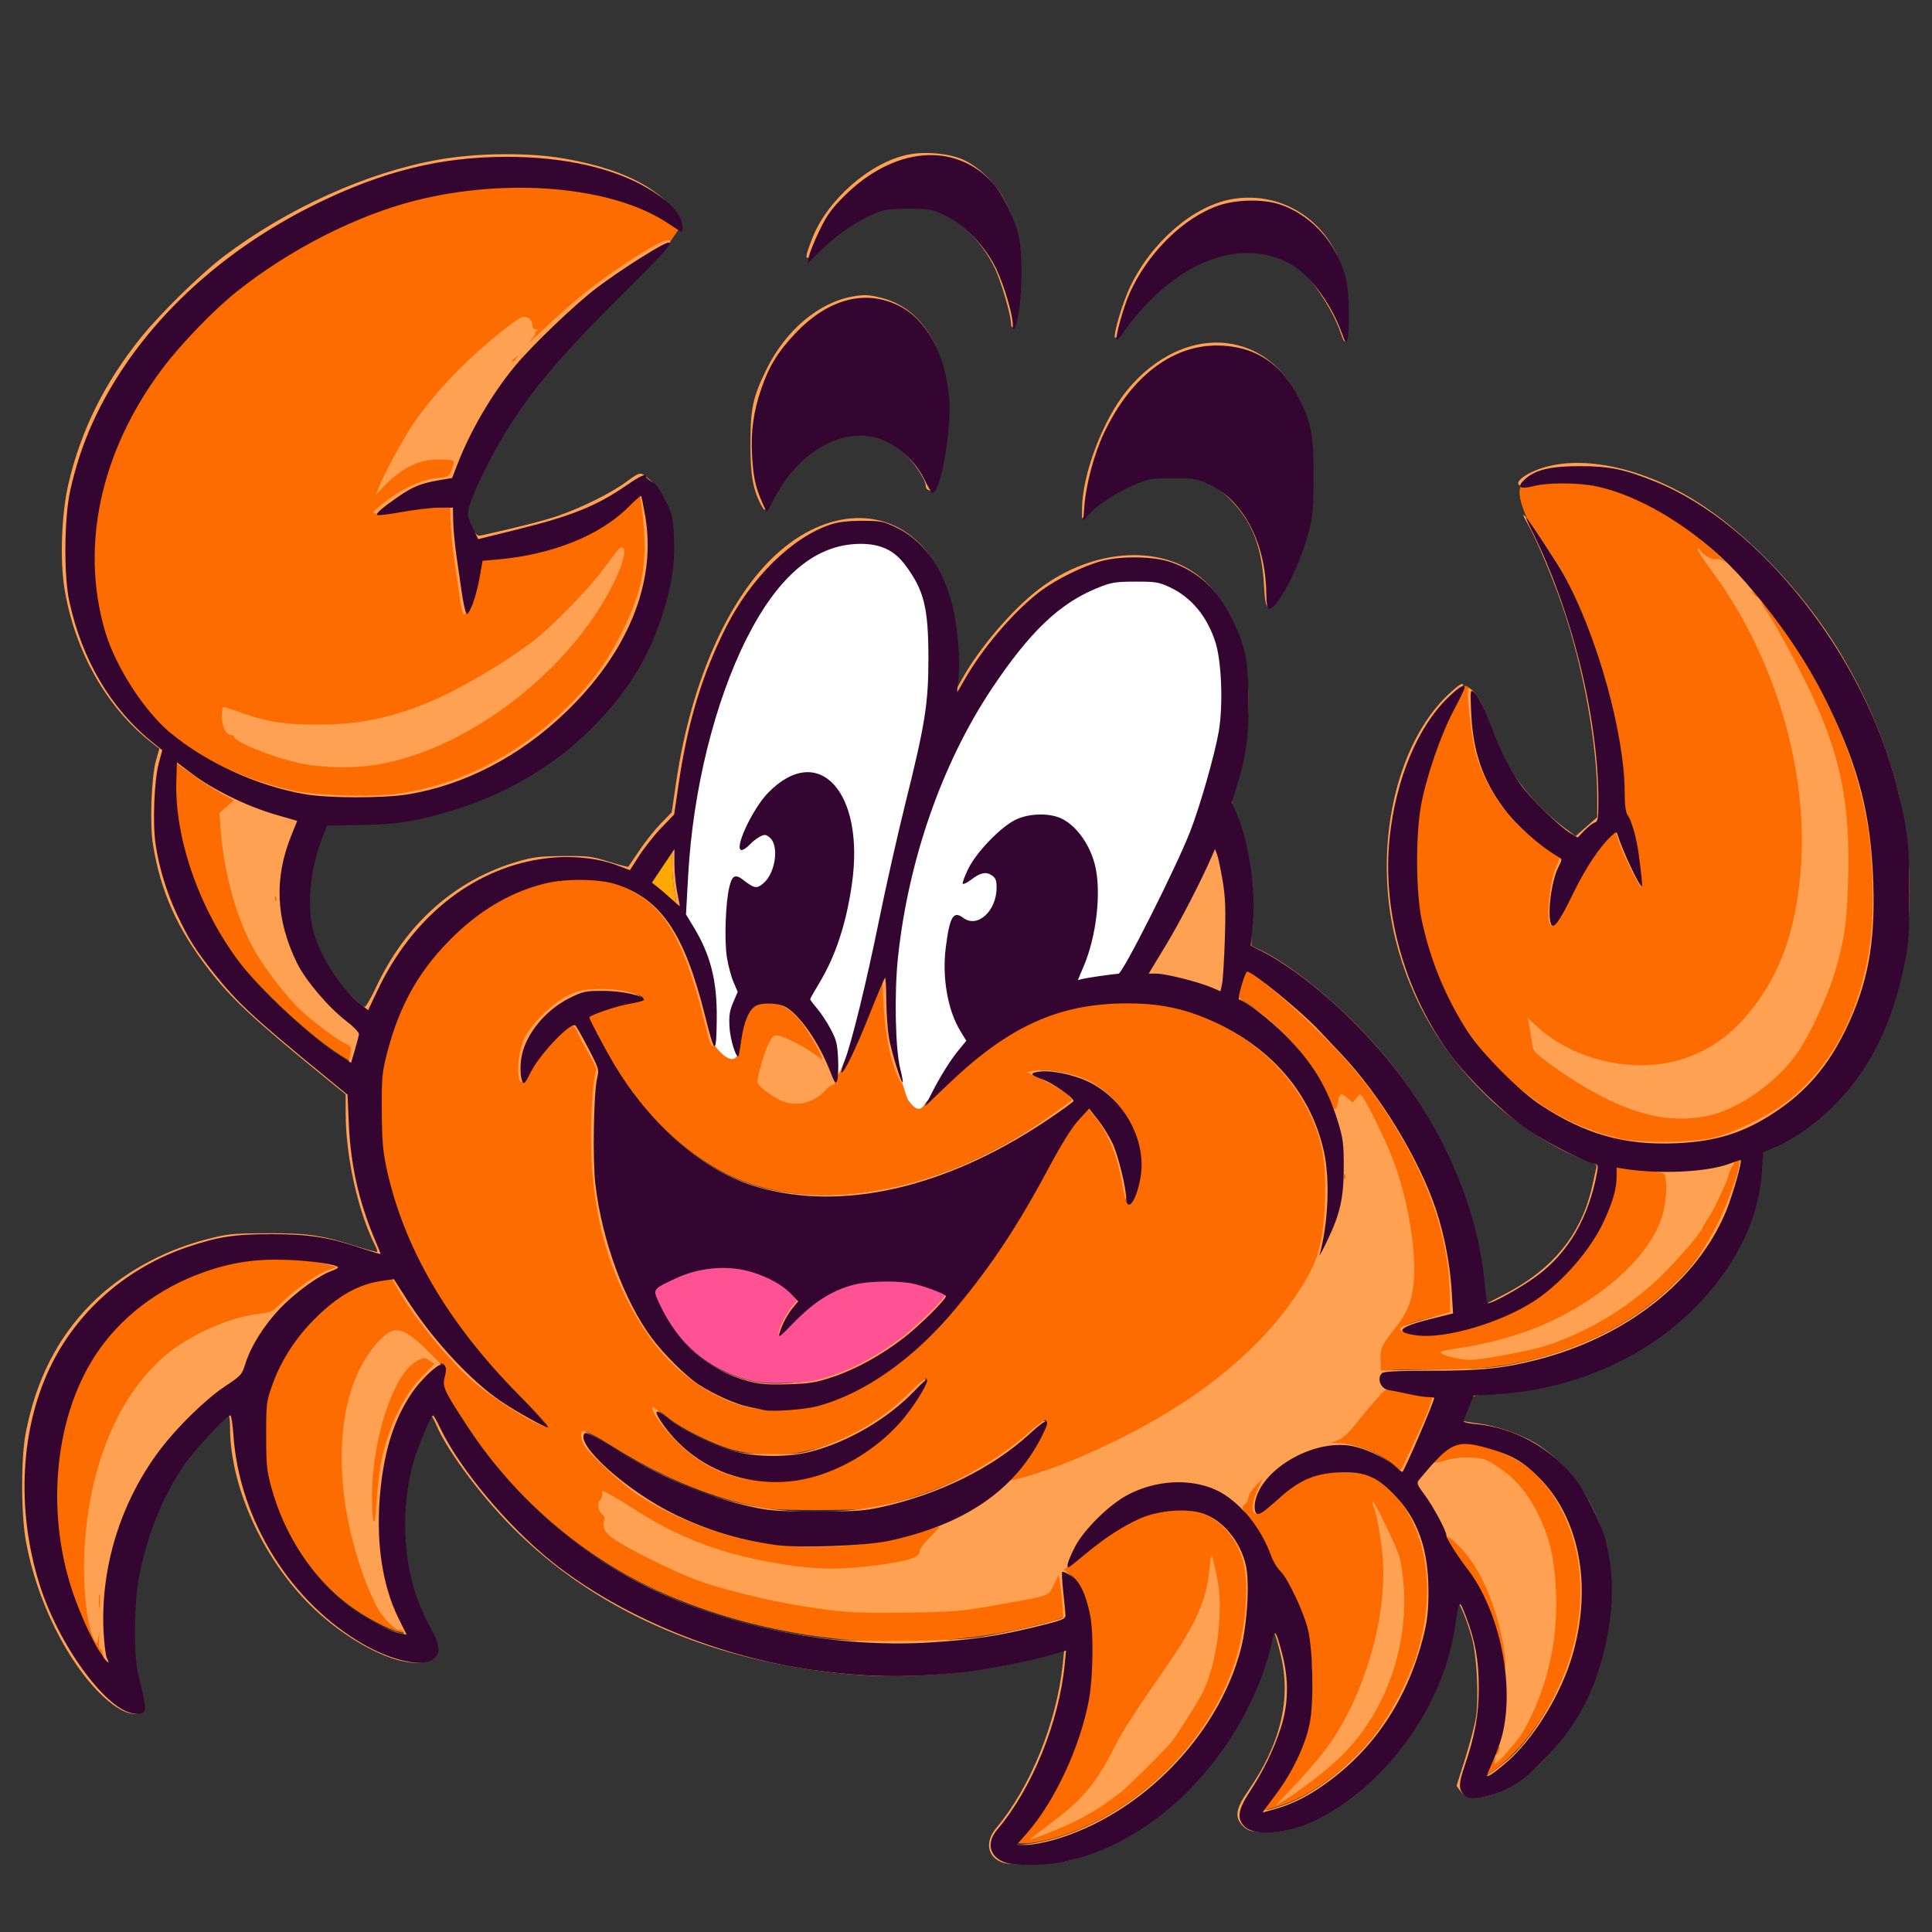
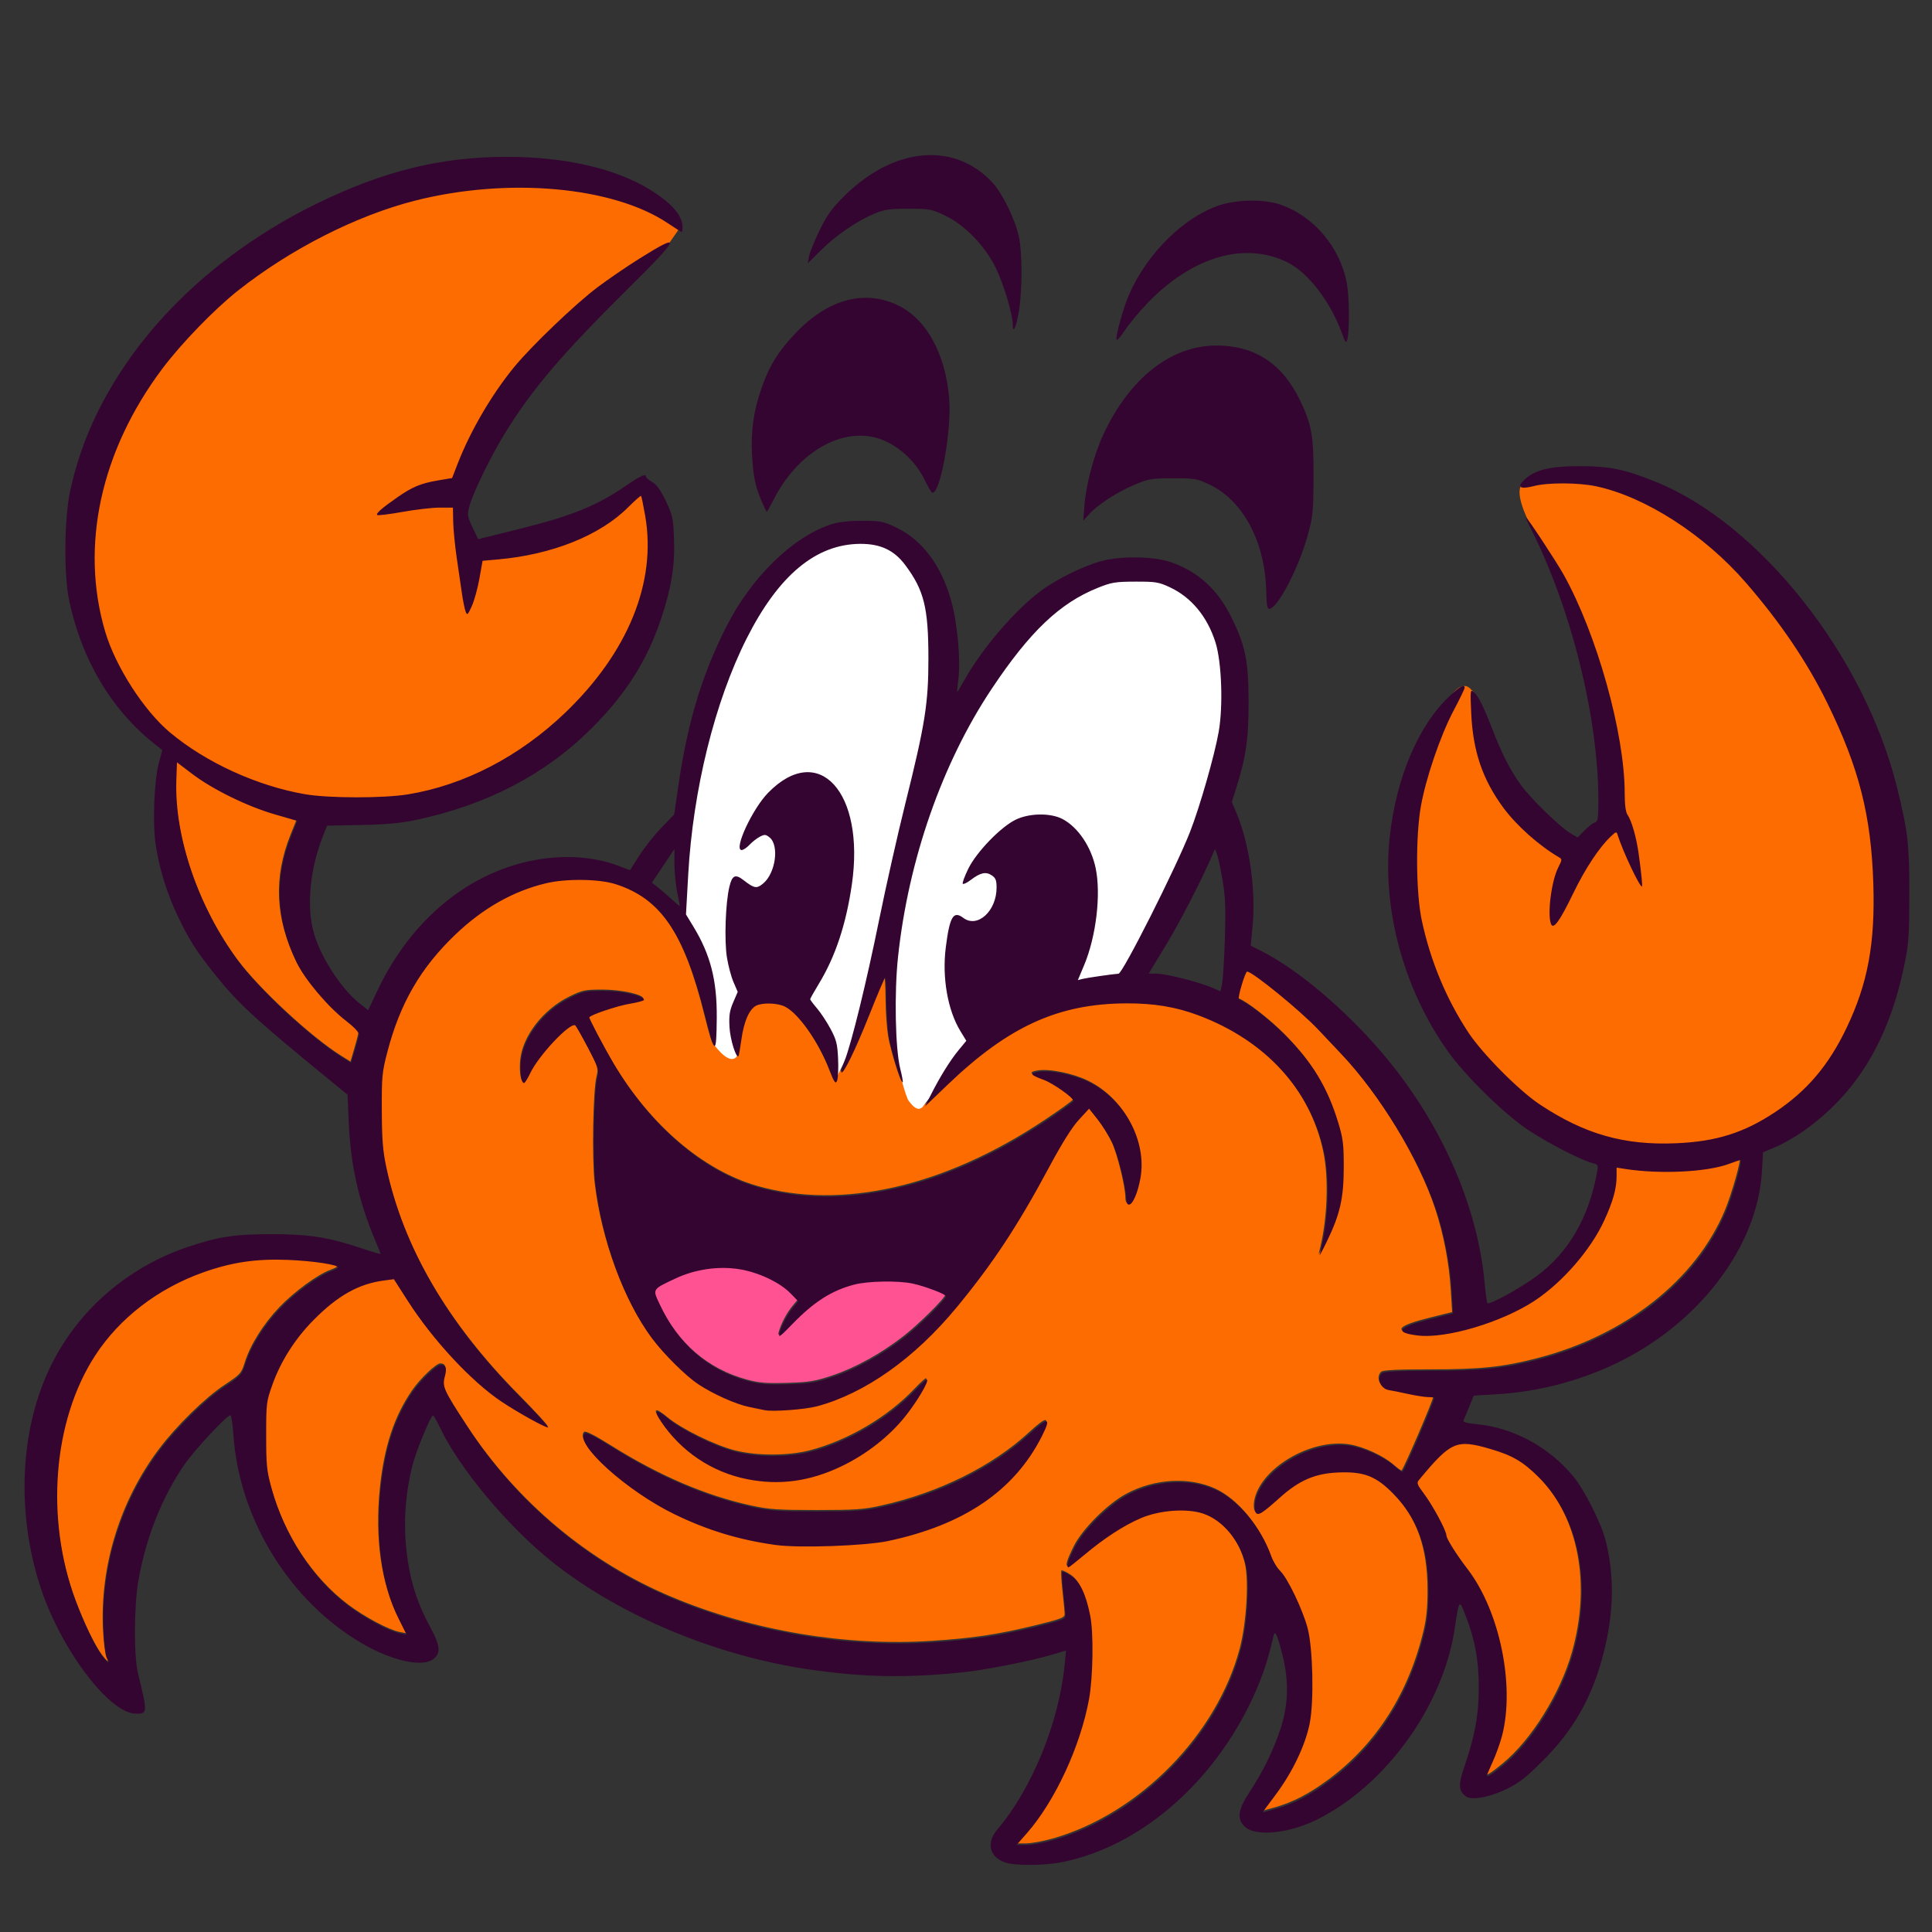
<svg xmlns="http://www.w3.org/2000/svg" width="100%" height="100%" viewBox="0 0 441 441" version="1.1" xml:space="preserve" style="fill-rule:evenodd;clip-rule:evenodd;stroke-linejoin:round;stroke-miterlimit:2;">
  <rect x="0" y="0" width="441" height="441" fill="#333333" stroke="none" />
  <g id="Artboard3" transform="matrix(1,0,0,1,560.835,43.255)">
-     <rect x="-560.835" y="-43.255" width="440.818" height="440.818" style="fill:none;" />
    <g transform="matrix(1,0,0,1,-560.835,-43.255)">
      <path d="M81.791,235.787C81.744,236.19 81.321,237.821 80.849,239.414L79.993,242.309L77.698,240.863C70.887,236.572 59.189,225.726 54.31,219.18C45.22,206.982 39.666,190.807 40.119,177.847L40.262,173.735L43.73,176.367C48.41,179.92 56.264,183.774 62.534,185.594L67.699,187.093L66.315,190.536C62.406,200.265 62.825,209.593 67.614,219.452C69.543,223.423 74.768,229.595 78.871,232.747C80.571,234.053 81.839,235.374 81.791,235.787Z" style="fill:rgb(252,108,0);" />
    </g>
    <g transform="matrix(1,0,0,1,-560.835,-43.255)">
      <path d="M24.286,378.192C25.062,379.641 24.508,379.362 23.228,377.659C21.608,375.503 19.144,370.398 17.163,365.092C10.176,346.385 11.949,323.955 21.589,309.112C27.136,300.569 35.859,293.841 46.163,290.159C52.745,287.806 58.328,286.981 65.651,287.28C71.305,287.51 77.021,288.375 77.021,289.001C77.021,289.152 76.287,289.54 75.39,289.865C72.508,290.907 67.089,294.88 63.737,298.409C60.077,302.262 57.117,306.986 55.885,310.941C55.093,313.48 54.895,313.701 51.2,316.149C46.809,319.059 40.281,325.446 36.308,330.719C27.416,342.519 22.793,357.438 23.511,372.016C23.652,374.88 24.001,377.659 24.286,378.192Z" style="fill:rgb(252,108,0);" />
    </g>
    <g transform="matrix(1,0,0,1,-560.835,-43.255)">
      <path d="M343.049,402.485C340.298,404.754 339.188,405.445 339.188,404.888C339.188,404.796 339.797,403.379 340.54,401.74C341.283,400.1 342.231,397.447 342.647,395.844C345.607,384.419 342.11,367.421 334.862,358.005C332.311,354.69 329.941,350.911 329.941,350.157C329.941,349.108 326.896,343.444 324.917,340.81C323.318,338.682 323.117,338.181 323.621,337.573C330.99,328.687 332.179,328.162 339.889,330.396C344.961,331.866 347.456,333.321 351.031,336.892C360.288,346.139 363.247,361.482 358.801,377.171C356.142,386.553 349.581,397.097 343.049,402.485Z" style="fill:rgb(252,108,0);" />
    </g>
    <g transform="matrix(1,0,0,1,-560.835,-43.255)">
      <path d="M240.512,419.595C238.271,420.244 235.408,420.776 234.15,420.776L231.863,420.776L234.198,418.117C240.619,410.807 246.437,398.256 248.398,387.485C249.31,382.472 249.456,372.494 248.675,368.527C247.713,363.642 246.332,360.733 244.351,359.423C243.351,358.761 242.419,358.333 242.281,358.472C242.142,358.611 242.25,360.714 242.521,363.145C242.792,365.577 243.014,367.971 243.014,368.465C243.014,369.241 242.074,369.594 236.194,371.024C227.727,373.084 222.196,373.915 212.791,374.538C193.115,375.843 171.798,372.255 153.381,364.539C134.496,356.627 118,342.849 106.635,325.495C101.15,317.12 100.758,316.251 101.39,313.881C101.9,311.971 101.659,311.225 100.523,311.2C99.566,311.178 95.915,314.663 94.033,317.395C89.969,323.293 87.678,330.253 86.711,339.635C85.537,351.02 86.996,361.396 90.86,369.148L92.677,372.791L91.207,372.508C88.751,372.036 83.208,369.079 79.434,366.229C71.309,360.093 64.872,350.302 61.878,339.523C60.748,335.453 60.623,334.248 60.619,327.376C60.614,320.008 60.663,319.609 62.049,315.727C63.964,310.363 67.226,305.248 71.46,300.972C76.952,295.424 81.718,292.748 87.465,291.986L89.768,291.68L92.984,296.697C98.695,305.604 107.465,315.034 114.276,319.588C118.022,322.094 124.173,325.51 124.954,325.52C125.25,325.523 122.27,322.264 118.331,318.278C101.994,301.745 91.935,284.436 88.034,266.145C87.239,262.418 87.033,259.824 87.004,253.164C86.971,245.483 87.067,244.459 88.258,239.882C91.163,228.717 95.85,220.626 103.829,213.003C110.094,207.018 117.047,203.09 124.494,201.328C129.139,200.23 136.58,200.329 140.367,201.54C150.71,204.848 156.066,212.736 160.776,231.599C163.036,240.649 163.365,240.705 163.439,232.051C163.512,223.513 162.017,217.655 158.132,211.26L156.418,208.438L156.927,199.359C158.012,180.007 162.989,159.889 170.258,145.479C177.536,131.048 186.08,123.931 196.189,123.878C200.795,123.854 203.926,125.329 206.451,128.712C210.753,134.474 211.734,138.436 211.739,150.054C211.743,160.278 210.98,165.076 206.479,183.114C204.734,190.108 202.041,202.059 200.494,209.672C197.564,224.096 194.198,237.82 192.593,241.892C192.078,243.199 191.753,244.364 191.871,244.482C192.347,244.958 195.105,239.29 198.276,231.322C200.121,226.683 201.736,222.886 201.863,222.885C201.99,222.884 202.112,225.222 202.135,228.082C202.157,230.942 202.422,234.738 202.725,236.519C203.255,239.643 205.551,247.087 205.882,246.756C205.972,246.666 205.714,245.263 205.309,243.637C204.18,239.097 203.926,226.395 204.801,218.178C207.16,196.012 214.879,173.906 226.175,156.965C234.897,143.884 241.701,137.407 250.386,133.917C253.526,132.655 254.396,132.511 258.966,132.498C263.585,132.485 264.307,132.603 266.827,133.779C271.736,136.071 275.385,140.475 277.246,146.355C278.656,150.814 279.019,160.799 277.986,166.743C277.06,172.072 273.683,183.869 271.447,189.587C268.225,197.826 256.076,221.925 255.123,221.968C254.074,222.015 247.971,222.893 247.002,223.137L245.842,223.428L247.256,220.062C250.023,213.477 251.167,203.824 249.892,197.817C248.864,192.969 245.863,188.531 242.364,186.684C239.639,185.245 234.824,185.3 231.686,186.805C228.269,188.444 222.703,194.2 220.828,198.035C219.986,199.756 219.426,201.294 219.584,201.452C219.741,201.609 220.552,201.219 221.386,200.584C223.585,198.909 224.827,198.627 226.16,199.501C227.086,200.107 227.293,200.626 227.293,202.328C227.293,207.687 222.913,211.66 219.691,209.224C217.427,207.511 216.584,208.946 215.696,216.025C214.838,222.873 216.141,230.308 219.031,235.048L220.389,237.277L218.605,239.441C216.679,241.778 214.28,245.65 212.253,249.694L210.98,252.234L216.136,247.294C230.028,233.981 241.384,228.81 256.885,228.737C263.19,228.707 268.248,229.548 273.371,231.476C288.663,237.232 298.947,248.439 302.026,262.705C303.403,269.087 302.98,278.878 301.013,286.132C300.896,286.564 301.657,285.149 302.703,282.987C305.683,276.832 306.512,273.162 306.518,266.111C306.521,260.874 306.359,259.564 305.256,255.938C302.827,247.953 299.408,242.314 293.182,236.024C289.741,232.547 284.441,228.442 282.602,227.829C282.187,227.69 284.018,221.491 284.475,221.491C285.709,221.491 296.798,230.546 300.789,234.813C301.666,235.751 303.993,238.216 305.959,240.29C314.84,249.659 323.739,264.285 327.576,275.821C329.484,281.554 330.778,288.272 331.147,294.362L331.459,299.495L326.423,300.749C318.87,302.631 317.889,303.84 323.359,304.523C329.838,305.333 342.64,301.523 350.139,296.554C356.462,292.364 362.869,284.98 365.923,278.363C367.957,273.955 368.781,271.014 368.781,268.157L368.781,266.22L370.746,266.525C378.72,267.763 389.453,267.236 394.442,265.361C395.714,264.884 396.895,264.493 397.068,264.493C397.561,264.492 395.285,272.522 393.74,276.232C387.108,292.162 371.012,304.838 350.804,310.041C343.028,312.043 337.933,312.575 326.45,312.577C318.78,312.579 315.637,312.735 315.237,313.134C313.966,314.406 314.997,316.784 316.917,317.008C317.341,317.058 319.21,317.434 321.07,317.844C322.931,318.255 325.064,318.59 325.81,318.59C326.556,318.59 327.167,318.668 327.167,318.763C327.167,319.558 320.742,334.546 319.931,335.644C319.859,335.742 319.022,335.139 318.072,334.305C315.786,332.298 311.272,330.224 308.046,329.699C299.231,328.264 287.534,335.213 286.271,342.634C286.12,343.524 286.19,344.548 286.428,344.909C286.974,345.738 287.811,345.222 292.005,341.469C296.358,337.573 299.993,336.008 305.204,335.787C311.144,335.535 313.896,336.607 317.919,340.736C323.373,346.335 325.812,353.105 325.849,362.747C325.864,366.776 325.614,369.372 324.934,372.226C321.539,386.481 314.206,397.999 303.373,406.09C298.999,409.356 295.202,411.345 291.103,412.518C289.451,412.991 288.058,413.377 288.009,413.377C287.959,413.377 289.258,411.603 290.894,409.433C294.763,404.303 297.748,398.075 298.748,393.044C299.751,388.003 299.485,375.882 298.271,371.301C297.176,367.164 293.754,360.012 292.134,358.472C291.398,357.772 290.425,356.158 289.972,354.887C287.619,348.285 282.456,342.096 277.367,339.776C271.414,337.063 263.588,337.511 257.147,340.933C252.885,343.198 247.073,348.978 245.108,352.906C243.598,355.924 243.133,357.43 243.712,357.43C243.841,357.43 245.453,356.164 247.295,354.616C251.898,350.748 256.346,347.86 260.276,346.188C264.519,344.382 270.703,343.931 274.394,345.157C278.932,346.664 282.896,351.436 284.176,356.934C285.088,360.854 284.509,370.457 283.016,376.156C277.859,395.849 260.208,413.887 240.512,419.595ZM170.355,337.311C177.745,338.783 184.706,337.832 191.922,334.365C197.639,331.617 202.835,327.54 206.504,322.923C209.203,319.527 211.86,315.025 211.423,314.588C211.307,314.472 210.105,315.548 208.751,316.979C202.626,323.455 193.43,328.859 184.774,331.069C179.864,332.323 172.802,332.328 167.836,331.081C163.211,329.919 155.569,326.172 152.332,323.48C149.583,321.192 148.916,321.42 150.658,324.053C155.221,330.947 162.288,335.705 170.355,337.311ZM189.26,244.108C190.357,246.938 190.574,247.228 190.915,246.333C191.131,245.767 191.228,243.535 191.129,241.374C190.975,238.006 190.73,237.033 189.417,234.575C188.575,232.997 187.181,230.883 186.32,229.877C185.459,228.872 184.755,227.933 184.755,227.792C184.755,227.651 185.674,226.019 186.797,224.166C190.519,218.026 192.954,210.675 194.269,201.609C197.323,180.557 186.713,168.908 175.185,180.656C171.562,184.349 167.212,193.749 169.127,193.749C169.496,193.749 170.302,193.209 170.919,192.549C171.535,191.889 172.594,191.061 173.271,190.708C174.355,190.144 174.621,190.164 175.496,190.873C177.736,192.686 176.869,198.994 174.054,201.363C172.559,202.621 172.017,202.531 169.55,200.616C167.659,199.149 166.943,199.496 166.308,202.187C165.437,205.876 165.144,214.314 165.753,218.201C166.047,220.079 166.723,222.628 167.255,223.865L168.223,226.115L167.195,228.505C166.367,230.43 166.202,231.533 166.348,234.17C166.503,236.969 167.851,241.324 168.394,240.781C168.484,240.691 168.786,238.977 169.064,236.973C169.631,232.901 170.831,230.125 172.388,229.284C173.81,228.517 177.36,228.628 179.032,229.493C182.213,231.138 186.739,237.605 189.26,244.108ZM176.894,352.334C182.236,353.073 197.312,352.539 202.556,351.424C219.898,347.738 231.367,339.917 237.635,327.507C239.829,323.161 239.126,323.043 234.783,327.029C226.377,334.743 214.256,340.737 201.169,343.652C197.157,344.546 195.199,344.682 186.373,344.682C177.592,344.682 175.558,344.542 171.501,343.657C161.103,341.39 150.517,336.859 139.502,329.959C135.664,327.555 133.629,326.53 133.317,326.842C130.916,329.243 143.003,340.113 153.948,345.396C161.459,349.023 168.622,351.188 176.894,352.334ZM174.351,321.569C176.088,321.969 183.594,321.416 186.313,320.688C197.25,317.758 208.548,309.764 218.125,298.18C226.384,288.191 232.075,279.573 239.234,266.217C242.215,260.656 244.492,257.019 246.058,255.318L248.408,252.764L250.405,255.276C251.503,256.658 253.008,259.076 253.749,260.649C255.054,263.42 256.867,270.801 256.879,273.393C256.883,274.132 257.14,274.665 257.493,274.665C258.365,274.665 259.544,271.935 260.133,268.554C261.599,260.136 256.494,250.651 248.36,246.679C244.786,244.934 239.363,243.862 236.666,244.368C234.76,244.726 235.031,245.082 238.057,246.195C240.214,246.989 244.864,250.278 244.864,251.01C244.864,251.212 241.913,253.34 238.306,255.738C215.502,270.904 192.034,276.248 172.759,270.662C160.403,267.081 148.301,256.701 139.9,242.478C137.739,238.819 134.356,232.398 134.356,231.956C134.356,231.454 140.7,229.306 143.593,228.828C145.379,228.533 146.84,228.131 146.84,227.934C146.84,226.996 141.823,225.885 137.583,225.884C133.504,225.884 132.943,226 129.953,227.47C123.917,230.437 119.184,236.606 118.728,242.103C118.517,244.656 118.86,246.922 119.459,246.922C119.649,246.922 120.279,245.92 120.861,244.696C122.796,240.62 129.95,233.022 131.153,233.765C131.357,233.892 132.677,236.202 134.085,238.898C136.533,243.584 136.625,243.886 136.163,245.709C135.359,248.88 135.086,264.446 135.738,269.972C137.257,282.856 142.339,296.688 148.672,305.182C151.387,308.822 156.339,313.737 159.217,315.647C162.64,317.919 167.852,320.243 170.884,320.848C172.282,321.127 173.843,321.451 174.351,321.569Z" style="fill:rgb(252,108,0);" />
    </g>
    <g transform="matrix(1,0,0,1,-560.835,-43.255)">
      <path d="M155.411,51.675L151.294,57.595C151.294,57.595 115.033,80.345 108.568,106.519C102.104,132.692 108.274,128.57 108.274,128.57L127.605,122.055L147.449,112.201L149.896,137.987C149.896,137.987 139.927,172.123 99.478,183.369C59.029,194.615 26.585,164.018 22.707,147.756C18.83,131.494 12.054,107.013 41.984,69.921C71.913,32.829 122.243,38.528 137.285,42.846C152.327,47.163 155.411,51.675 155.411,51.675Z" style="fill:rgb(252,108,0);" />
    </g>
    <g transform="matrix(1,0,0,1,-560.835,-43.255)">
      <path d="M347.727,110.414C347.727,110.414 345.396,110.999 348.334,117.776C351.272,124.554 376.344,169.082 366.962,187.928C357.58,206.774 358.597,188.348 352.065,188.985C345.532,189.621 341.493,177.002 339.579,167.549C337.666,158.095 335.825,157.454 335.825,157.454C335.825,157.454 334.337,155.043 331.653,158.252C328.968,161.461 315.282,188.424 321.615,209.855C327.948,231.285 333.23,253.91 383.172,265.62C383.172,265.62 418.67,256.055 427.532,235.753C436.394,215.451 430.884,165.646 421.108,153.217C411.332,140.787 392.53,119.493 386.648,115.67C380.767,111.847 359.479,105.001 351.178,109.761L347.727,110.414Z" style="fill:rgb(252,108,0);" />
    </g>
    <g transform="matrix(1,0,0,1,-560.835,-43.255)">
-       <path d="M153.964,203.486C154.244,204.789 154.4,205.923 154.311,206.006C154.223,206.089 152.924,205.037 151.425,203.669L148.699,201.183L150.184,198.733C151.001,197.385 152.066,195.765 152.552,195.133L153.435,193.984L153.445,197.55C153.451,199.511 153.684,202.182 153.964,203.486Z" style="fill:rgb(254,169,1);" />
-     </g>
+       </g>
    <g id="path3" transform="matrix(1.521,0,0,1.521,-582.405,-576.493)">
-       <path d="M164.785,630.148C162.401,629.415 161.896,627.049 163.673,624.939C168.797,618.857 172.776,609.056 173.678,600.294L173.885,598.282L170.221,599.284C161.44,601.687 150.629,602.66 141.705,601.85C121.511,600.016 104.572,592.829 92.069,580.788C86.937,575.846 81.517,568.711 79.684,564.486C79.304,563.61 78.908,562.89 78.805,562.888C78.702,562.885 78.185,563.849 77.657,565.03C75.226,570.466 74.207,576.842 74.824,582.747C75.3,587.302 76.105,590.072 78.097,594.014C79.886,597.554 79.997,598.018 79.288,599.03C77.203,602.007 68.439,598.645 61.513,592.21C53.957,585.19 48.702,573.95 48.702,564.808C48.702,563.749 48.589,562.882 48.451,562.882C48.313,562.882 47.227,563.826 46.039,564.98C40.114,570.731 36.214,578.482 34.665,587.581C34.131,590.721 34.049,592.181 34.171,596.37C34.272,599.801 34.478,601.923 34.824,603.067C35.102,603.988 35.41,605.319 35.509,606.025C35.67,607.181 35.612,607.342 34.927,607.654C33.843,608.148 31.801,607.179 29.627,605.139C24.343,600.182 19.678,590.804 18.071,581.909C17.319,577.746 17.315,569.295 18.063,565.508C19.622,557.619 22.806,551.357 27.84,546.279C32.255,541.826 38.409,538.359 44.961,536.633C48.326,535.747 48.9,535.687 54.181,535.662C60.346,535.633 62.464,535.944 67.825,537.661C69.393,538.163 70.727,538.523 70.789,538.461C70.851,538.399 70.731,538.012 70.523,537.601C67.916,532.469 66.054,524.145 66.054,517.623L66.054,514.817L62.782,512.153C52.346,503.66 48.981,500.535 45.615,496.212C40.793,490.018 38.279,484.407 37.127,477.27C36.639,474.246 36.898,467.187 37.587,464.729L38.092,462.928L37.08,462.148C30.265,456.897 25.415,448.399 23.87,438.996C23.147,434.601 23.406,427.651 24.46,423.148C26.33,415.161 29.831,408.097 35.302,401.272C38.174,397.69 44.305,391.679 47.738,389.08C57.315,381.829 69.346,376.413 80.039,374.537C85.915,373.507 93.619,373.447 98.939,374.392C106.136,375.669 111.162,377.826 114.383,381.02C116.013,382.637 116.285,383.063 116.285,384.001C116.285,384.602 116.202,385.094 116.1,385.094C115.998,385.094 114.92,384.429 113.703,383.615C111.11,381.881 107.421,380.474 103.271,379.636C82.791,375.501 60.502,382.708 44.366,398.682C35.921,407.043 31.213,415.274 28.717,426.041C27.928,429.443 27.926,438.048 28.713,441.657C31.848,456.034 41.728,465.366 57.835,469.163C61.21,469.959 69.41,470.258 73.55,469.737C83.481,468.487 93.201,463.292 100.779,455.184C103.794,451.959 105.712,449.171 107.638,445.22C109.995,440.385 110.832,437.222 110.902,432.89C110.946,430.126 110.379,424.671 110.047,424.671C110.011,424.671 109.027,425.595 107.86,426.725C105.579,428.933 101.396,431.358 97.78,432.568C95.578,433.305 89.434,434.412 87.548,434.412L86.269,434.412L85.899,436.973C85.511,439.656 84.17,443.224 83.727,442.753C83.586,442.603 83.319,441.384 83.133,440.044C82.947,438.705 82.586,436.17 82.33,434.412C82.074,432.654 81.835,430.154 81.798,428.857L81.733,426.498L80.035,426.497C79.102,426.497 76.78,426.778 74.876,427.12C72.973,427.463 71.068,427.703 70.645,427.653C69.933,427.57 70.013,427.452 71.694,426.107C74.288,424.032 77.369,422.577 79.661,422.344C81.602,422.146 81.669,422.094 82.181,420.397C82.413,419.629 82.404,419.625 80.348,419.541C77.243,419.414 74.464,420.755 71.609,423.757L70.595,424.823L71.08,423.605C71.87,421.618 74.834,416.164 76.199,414.183C79.775,408.992 84.834,403.826 90.768,399.307C91.552,398.71 92.374,398.192 92.595,398.155C93.369,398.028 94.062,398.56 94.062,399.283C94.062,399.772 94.237,400.013 94.595,400.016C95.05,400.02 95.061,400.064 94.671,400.316C94.42,400.478 94.344,400.613 94.502,400.616C94.661,400.618 94.318,401.128 93.741,401.749C93.164,402.369 94.181,401.474 96.001,399.76C99.997,395.996 102.706,393.781 106.544,391.14C111.871,387.475 114.763,385.98 114.763,386.891C114.763,387.043 113.154,388.694 111.186,390.562C102.265,399.03 94.625,407.679 90.485,413.995C88.228,417.438 84.785,424.228 84.26,426.272C83.907,427.646 83.934,427.807 84.789,429.408C85.503,430.744 85.817,431.067 86.299,430.961C91.69,429.776 95.896,428.701 98.003,427.971C101.509,426.755 105.877,424.583 108.084,422.959C110.049,421.512 110.285,421.435 111.008,422.007C113.947,424.33 114.815,426.368 114.999,431.381C115.558,446.594 104.223,462.723 88.071,469.695C80.992,472.75 75.649,473.969 68.311,474.202L62.804,474.377L61.945,476.998C61.472,478.441 60.907,480.442 60.689,481.447C59.598,486.464 60.81,492.144 63.945,496.701C65.073,498.339 68.428,501.698 68.918,501.678C69.101,501.67 69.867,500.346 70.621,498.734C75.063,489.233 82.428,482.679 91.779,479.906C94.105,479.216 95.139,479.087 98.629,479.052C102.382,479.015 102.983,479.088 105.556,479.897C107.106,480.385 108.422,480.727 108.479,480.658C108.536,480.59 109.289,479.478 110.151,478.188C111.014,476.897 112.454,475.089 113.352,474.17L114.984,472.498L115.673,467.84C117.768,453.671 122.964,441.447 129.794,434.616C137.376,427.035 146.889,426.225 152.682,432.668C156.176,436.555 158.368,444.488 157.874,451.461L157.691,454.048L158.544,452.508C161.132,447.839 166.134,441.994 170.139,438.959C178.421,432.681 189.052,432.181 194.983,437.79C201.275,443.74 203.172,454.354 200.116,466.511C199.698,468.174 199.234,469.763 199.086,470.041C198.9,470.388 199.105,471.291 199.737,472.921C201.508,477.48 201.949,480.203 201.966,486.674L201.981,492.51L203.352,493.175C208.947,495.889 217.332,503.16 222.826,510.064C230.312,519.47 235.45,530.968 236.562,540.797C236.752,542.479 236.996,544.384 237.103,545.029L237.299,546.203L239.886,544.87C247.246,541.076 251.52,535.818 253.134,528.572C253.387,527.434 253.658,526.216 253.736,525.864C253.853,525.334 253.659,525.161 252.589,524.841C248.516,523.624 242.082,519.586 237.88,515.609C230.688,508.802 225.948,500.849 223.648,491.729C220.183,477.987 223.571,462.251 231.614,454.733C234.253,452.267 234.423,452.761 232.303,456.732C231.482,458.27 230.263,461.035 229.594,462.877C223.345,480.076 227.089,498.81 239.229,511.097C244.531,516.463 250.19,519.743 257.002,521.398C260.317,522.204 268.37,522.11 271.698,521.228C275.026,520.345 280.368,517.6 282.979,515.432C289.422,510.08 293.533,501.922 294.871,491.832C295.446,487.504 295.295,479.941 294.538,475.054C293.275,466.905 290.239,458.725 285.541,450.812C283.642,447.615 279.519,441.787 278.65,441.072C278.369,440.842 278.623,441.338 279.214,442.175C280.454,443.933 283.956,450.362 285.848,454.353C290.381,463.915 291.819,470.952 291.543,482.208C291.377,488.989 290.974,491.82 289.479,496.71C288.437,500.116 285.889,505.637 284.146,508.267C281.067,512.909 274.934,517.226 270.165,518.107C264.461,519.162 258.994,517.833 251.962,513.685C248.96,511.913 244.94,509.034 244.402,508.27C244.291,508.113 244.115,507.356 244.01,506.588C243.905,505.821 243.738,504.782 243.638,504.279L243.456,503.366L244.806,504.61C250.454,509.815 259.704,511.848 266.858,509.458C271.053,508.055 274.074,505.852 277.169,501.938C281.313,496.698 283.577,490.377 284.366,481.849C285.779,466.577 280.622,449.051 270.872,435.987C269.706,434.425 268.843,433.056 268.954,432.945C269.065,432.834 269.289,432.982 269.452,433.273C269.82,433.929 271.257,434.682 271.784,434.494C271.999,434.417 272.41,434.535 272.697,434.755C274.103,435.831 271.409,433.197 269.415,431.545C261.258,424.788 251.247,421.504 244.312,423.31C241.446,424.056 241.201,422.825 243.948,421.486C249.53,418.765 258.349,419.99 266.774,424.657C275.166,429.306 284.581,438.883 290.458,448.75C297.338,460.299 300.779,472.21 300.765,484.426C300.75,498.305 296.708,509.263 288.825,516.794C286.186,519.315 282.797,521.657 280.276,522.702L278.625,523.386L278.466,526.314C277.856,537.536 269.4,548.818 257.085,554.838C251.026,557.8 245.15,559.369 238.755,559.735C235.469,559.922 235.251,559.975 234.997,560.643C234.849,561.033 234.462,561.902 234.137,562.575L233.546,563.798L234.204,563.932C234.566,564.006 235.547,564.156 236.384,564.265C238.758,564.575 242.283,565.8 244.428,567.061C249.546,570.07 253.836,576.255 255.313,582.755C256.028,585.901 256.024,592.989 255.306,596.299C253.67,603.837 250.343,610.209 245.538,615.007C240.893,619.646 235.114,621.752 233.389,619.434L232.769,618.601L234.042,614.563C234.742,612.343 235.47,609.582 235.66,608.427C236.144,605.484 235.837,599.223 235.069,596.37C234.462,594.116 233.237,591.043 233.029,591.251C232.97,591.31 232.706,592.698 232.443,594.335C231.838,598.092 230.215,603.091 228.543,606.343C222.767,617.582 211.818,626 203.578,625.538C201.835,625.44 201.395,625.298 200.701,624.604C199.431,623.334 199.621,622.028 201.457,619.392C206.34,612.386 207.983,605.614 206.399,599.029C206.027,597.483 205.618,596.027 205.491,595.794C205.347,595.532 205.059,596.284 204.731,597.773C202.906,606.07 196.837,615.706 189.614,621.775C184.979,625.669 180.199,628.243 174.812,629.744C172.752,630.318 166.197,630.582 164.785,630.148L164.785,630.148ZM172.912,626.343C184.789,622.616 195.443,612.172 199.391,600.387C201.121,595.224 201.704,588.606 200.75,584.945C199.85,581.489 197.378,578.627 194.488,577.693C192.594,577.082 189.085,577.046 187.195,577.62C184.047,578.576 180.642,580.661 175.72,584.649L173.842,586.171L174.754,586.885C176.885,588.553 177.886,592.245 177.903,598.501C177.921,605.259 176.695,610.578 173.725,616.629C171.7,620.755 169.661,623.969 167.79,625.981L166.364,627.515L168.345,627.335C169.435,627.236 171.49,626.789 172.912,626.343L172.912,626.343ZM168.8,626.574C168.967,626.419 170.483,625.253 172.169,623.984C176.82,620.479 178.704,618.18 181.574,612.505C182.637,610.402 184.923,606.862 188.747,601.393C193.664,594.362 195.281,590.759 195.716,585.867C195.856,584.29 195.997,583.7 196.117,584.193C197.195,588.64 197.331,589.824 197.179,593.406C197.006,597.477 196.067,601.686 194.71,604.476C194.005,605.923 191.369,610.134 190.065,611.896C189.246,613.001 182.906,619.274 182.064,619.811C181.671,620.062 180.991,620.552 180.554,620.898C179.178,621.99 176.128,623.722 173.946,624.65C170.483,626.124 168.477,626.874 168.8,626.574ZM206.605,621.557C211.166,620.07 217.083,615.452 220.841,610.445C223.068,607.478 225.48,602.85 226.656,599.289C229.956,589.294 228.312,579.252 222.519,574.019C220.332,572.043 218.896,571.559 215.226,571.559C212.241,571.559 211.896,571.624 210.019,572.542C208.914,573.083 207.161,574.283 206.124,575.208C203.79,577.291 202.863,577.909 202.453,577.656C201.92,577.326 202.101,575.908 202.903,574.146L203.664,572.472L202.595,573.609C202.007,574.235 201.526,575.006 201.526,575.322C201.526,575.639 201.321,576.069 201.069,576.277C200.428,576.809 200.466,576.927 201.821,578.629C202.961,580.06 205.179,584.244 205.179,584.962C205.179,585.143 205.665,585.822 206.259,586.471C208.47,588.884 210.335,593.959 210.971,599.29C211.411,602.974 210.935,608.557 209.902,611.824C209.142,614.233 206.731,618.442 204.676,620.953C203.437,622.465 203.632,622.526 206.605,621.557ZM206.978,620.098C209.73,617.295 212.643,613.906 213.936,612.002C219.349,604.031 222.548,592.234 221.624,583.652C221.293,580.582 220.741,577.71 220.249,576.506C220.129,576.213 220.113,575.973 220.214,575.973C220.529,575.973 223.661,582.452 224.19,584.199C224.468,585.116 224.774,587.305 224.871,589.064C225.378,598.246 221.985,607.52 215.842,613.749C213.453,616.17 209.297,619.372 205.798,621.486C205.552,621.634 206.083,621.01 206.978,620.098L206.978,620.098ZM240.438,614.683C243.968,611.686 248.011,605.073 249.772,599.414C252.707,589.987 251.49,580.582 246.478,573.959C244.065,570.769 241.128,568.856 236.977,567.768C233.998,566.988 233.395,566.99 231.762,567.78C230.556,568.364 229.052,569.808 229.345,570.101C229.413,570.169 230.253,569.996 231.212,569.718C232.352,569.386 233.675,569.251 235.031,569.328C236.929,569.435 237.292,569.573 239.305,570.948C241.805,572.656 243.647,574.939 245.249,578.313C246.797,581.574 247.479,584.661 247.694,589.368C247.99,595.869 246.743,602.271 244.087,607.887C242.77,610.671 242.494,611.087 240.264,613.643C238.837,615.279 238.232,615.661 238.573,614.712C238.886,613.838 238.484,614.39 237.755,615.836L237.072,617.188L237.946,616.623C238.426,616.312 239.548,615.439 240.438,614.683L240.438,614.683ZM239.25,612.809C239.239,612.508 239.144,612.56 238.971,612.961C238.612,613.798 238.612,614.279 238.971,613.722C239.134,613.471 239.259,613.06 239.25,612.809ZM239.764,597.371C238.752,591.509 236.292,585.882 233.453,582.935C232.461,581.905 231.572,581.14 231.477,581.235C231.144,581.568 231.734,582.732 233.067,584.368C234.853,586.561 236.431,589.056 237.36,591.156C238.207,593.069 239.857,599.07 239.924,600.48C239.957,601.172 239.999,601.232 240.097,600.724C240.169,600.357 240.018,598.848 239.764,597.371ZM29.613,598.733C29.525,598.274 29.341,597.968 29.205,598.052C29.068,598.137 28.999,597.484 29.052,596.603C29.131,595.268 29.115,595.204 28.952,596.218C28.764,597.393 28.744,597.412 28.364,596.742C27.441,595.118 26.796,590.801 26.789,586.211C26.768,572.002 31.719,559.533 39.845,553.323C43.532,550.506 49.088,548.17 53.098,547.751C54.807,547.572 55.053,547.444 56.613,545.919C58.579,543.998 61.864,541.728 63.519,541.148L64.684,540.74L63.467,540.397C61.06,539.72 57.032,539.363 53.725,539.533C49.158,539.768 45.189,540.843 40.634,543.08C31.586,547.524 26.332,554.149 23.503,564.683C22.773,567.402 22.718,568.08 22.696,574.603C22.666,583.555 23.231,586.478 26.421,593.877C27.505,596.39 29.473,599.872 29.687,599.654C29.734,599.605 29.701,599.191 29.613,598.733L29.613,598.733ZM161.341,596.246C165.141,595.666 173.448,593.686 173.684,593.305C173.775,593.157 173.68,591.573 173.471,589.785C173.263,587.996 173.046,586.726 172.987,586.961C172.929,587.197 172.585,587.966 172.223,588.671C171.463,590.152 171.808,590.042 163.168,591.559C158.305,592.413 157.149,592.503 149.925,592.592C142.192,592.686 141.134,592.619 134.551,591.609C129.498,590.833 122.074,588.989 118.569,587.639C115.581,586.489 111.363,584.469 107.963,582.56C105.176,580.995 104.509,580.192 104.854,578.817C104.956,578.409 104.859,578.038 104.612,577.892C103.973,577.513 103.736,576.103 104.242,575.684C104.48,575.486 104.623,575.06 104.561,574.736C104.455,574.187 104.542,574.199 105.812,574.908C106.562,575.327 108.438,576.473 109.98,577.454C116.864,581.834 124.038,584.33 133.334,585.578C137.416,586.126 140.543,586.129 144.913,585.586C150.529,584.889 152.208,584.365 152.208,583.307C152.208,583.028 152.89,582.128 153.723,581.307C154.557,580.487 155.196,579.773 155.145,579.721C155.093,579.67 154.103,579.95 152.945,580.344C145.746,582.792 135.405,583.417 127.277,581.896C121.458,580.807 114.649,578.07 109.891,574.907C107.391,573.245 102.456,568.67 101.805,567.411C101.267,566.37 101.238,565.316 101.749,565.325C101.958,565.328 103.636,566.296 105.478,567.475C109.499,570.049 117.03,573.782 120.395,574.869C131.01,578.298 141.812,578.358 151.952,575.044C157.833,573.122 164.2,569.493 168.454,565.637C169.572,564.624 170.635,563.796 170.818,563.796C171.767,563.796 169.263,568.491 166.927,571.089C166.199,571.899 165.603,572.635 165.603,572.724C165.603,573.053 171.257,571.324 174.424,570.026C191.694,562.953 203.939,553.512 210.329,542.343C212.12,539.213 212.809,536.283 213.009,530.943C213.245,524.671 212.608,521.352 210.319,516.913C204.9,506.409 192.493,499.922 180.07,501.097C171.012,501.954 164.462,505.294 155.931,513.405C154.219,515.034 152.817,516.307 152.817,516.234C152.817,516.161 153.386,515.017 154.08,513.691C155.487,511.007 156.703,509.144 158.042,507.618L158.938,506.598L158.147,505.402C156.135,502.363 155.201,497.312 155.795,492.685C156.419,487.818 156.92,486.965 158.467,488.135C159.31,488.773 160.52,488.703 161.461,487.964C163.319,486.502 164.097,483.138 162.863,481.904C162.053,481.093 161.72,481.13 159.996,482.224C159.19,482.735 158.464,483.086 158.383,483.004C158.115,482.737 159.704,479.655 160.974,477.98C164.311,473.573 168.73,471.636 172.552,472.905C173.699,473.286 174.498,473.852 175.616,475.076C177.756,477.416 178.439,479.375 178.625,483.702C178.802,487.833 178.414,490.364 176.983,494.385C176.417,495.976 175.954,497.286 175.954,497.296C175.954,497.307 176.947,497.141 178.161,496.928C179.375,496.715 180.733,496.535 181.179,496.528C181.918,496.517 182.277,495.978 185.273,490.364C190.822,479.967 193.677,472.923 195.951,464.02C197.051,459.716 197.099,459.318 197.098,454.505C197.097,450.594 196.975,449.044 196.546,447.503C193.509,436.59 182.533,434.232 172.487,442.334C166.206,447.401 158.357,459.386 154.529,469.757C151.6,477.692 149.5,486.443 148.686,494.107C147.936,501.162 148.323,509.021 149.621,513.108C149.757,513.536 149.676,513.49 149.348,512.956C148.006,510.765 147.02,506.25 146.764,501.121L146.576,497.353L144.929,501.577C143.233,505.925 140.378,511.882 140.116,511.62C140.035,511.539 140.385,510.196 140.895,508.637C142.406,504.018 143.6,499.069 145.68,488.806C146.76,483.477 148.532,475.6 149.618,471.301C152.913,458.265 153.759,452.089 153.156,445.482C152.65,439.936 151.496,436.846 148.997,434.347C147.171,432.521 146.066,432.129 142.747,432.129C139.914,432.129 139.755,432.167 137.133,433.467C134.097,434.972 131.028,437.768 128.943,440.931C122.543,450.636 118.037,466.283 117.163,481.83L116.834,487.693L117.766,489.146C120.448,493.325 121.472,497.22 121.439,503.125C121.409,508.64 121.137,508.964 120.1,504.722C116.922,491.727 114.006,486.603 108.264,483.929C105.646,482.71 103.777,482.418 99.731,482.596C96.674,482.731 95.578,482.919 93.346,483.692C82.636,487.403 74.304,497.375 71.642,509.669C70.897,513.106 70.913,520.787 71.672,524.829C72.956,531.666 76.296,539.649 80.604,546.178C84.918,552.715 87.855,556.198 94.162,562.253C95.473,563.511 96.404,564.588 96.232,564.645C95.327,564.947 88.732,560.92 85.216,557.918C81.71,554.925 76.289,548.317 73.971,544.21L73.041,542.562L71.603,542.702C64.046,543.435 55.84,551.993 54.011,561.048C53.351,564.315 53.548,569.861 54.447,573.29C57.109,583.451 64.185,591.984 72.535,595.103C74.478,595.829 75.014,595.915 74.73,595.457C74.627,595.289 74.292,595.152 73.987,595.152C73.313,595.152 71.478,593.179 70.659,591.574C68.49,587.323 66.61,581.038 65.903,575.675C64.505,565.077 66.475,556.394 71.391,551.477C73.466,549.402 74.848,549.791 78.569,553.496C80.767,555.685 80.934,555.939 80.66,556.659C80.136,558.038 80.323,558.619 82.399,562.065C94.151,581.57 113.874,593.688 138.509,596.539C143.265,597.089 156.971,596.914 161.341,596.246L161.341,596.246ZM125.571,572.471C121.993,571.734 118.646,569.868 115.794,567.022C113.606,564.838 111.731,562.16 112.119,561.772C112.195,561.696 113.061,562.339 114.043,563.2C116.061,564.97 120.873,567.45 123.896,568.277C125.37,568.681 126.963,568.815 130.137,568.805C134.115,568.793 134.586,568.728 137.207,567.825C142.572,565.976 146.952,563.297 150.64,559.609C151.874,558.376 152.957,557.441 153.048,557.532C153.312,557.796 151.737,560.619 150.24,562.564C147.145,566.587 142.238,570.107 137.388,571.784C135.126,572.566 134.153,572.728 131.202,572.811C128.96,572.874 126.935,572.753 125.571,572.471ZM127.343,561.959C121.295,560.872 115.05,556.433 111.039,550.368C105.505,542.001 102.887,532.662 102.876,521.256C102.872,516.877 103.274,511.74 103.671,511.098C103.736,510.992 103.191,509.853 102.458,508.567C101.725,507.281 100.958,505.825 100.753,505.331C100.549,504.836 100.162,504.432 99.894,504.432C99.1,504.432 94.583,509.289 93.595,511.204C93.098,512.167 92.592,512.955 92.469,512.955C91.597,512.958 91.857,508.517 92.853,506.41C93.84,504.323 97.123,501.101 99.389,499.995C100.917,499.25 101.665,499.088 103.956,499.009C106.755,498.911 110.166,499.622 110.41,500.353C110.473,500.542 109.498,500.88 108.084,501.159C106.745,501.422 104.884,501.989 103.947,502.418L102.244,503.197L103.646,505.912C110.236,518.67 119.634,527.005 129.827,529.131C143.166,531.912 159.109,527.446 173.322,516.946L175.093,515.638L174.382,514.879C173.991,514.461 172.455,513.525 170.969,512.798L168.267,511.475L169.447,511.253C171.276,510.907 175.108,511.594 177.366,512.671C182.714,515.224 186.131,521.537 185.177,527.104C184.819,529.195 183.915,531.343 183.419,531.282C183.255,531.262 182.892,529.946 182.612,528.357C181.786,523.677 180.457,520.52 178.168,517.8L177.345,516.821L175.911,518.422C175.123,519.302 173.748,521.381 172.857,523.041C169.555,529.189 167.025,533.538 164.927,536.675C159.225,545.202 152.877,552.409 148.021,555.87C144.969,558.045 139.511,560.797 136.834,561.511C134.611,562.104 129.494,562.346 127.343,561.959ZM138.052,557.256C143.358,555.698 149.175,552.046 153.517,547.547C155.692,545.293 155.846,545.054 155.348,544.69C153.215,543.13 146.021,542.316 142.466,543.232C138.841,544.166 136.793,545.409 133.562,548.637C131.929,550.267 130.594,551.395 130.594,551.144C130.594,550.374 131.457,548.564 132.549,547.044L133.587,545.6L132.623,544.7C129.347,541.641 124.706,540.264 120.052,540.969C117.578,541.344 117.038,541.514 114.611,542.685C112.053,543.918 111.945,544.05 112.469,545.304C114.036,549.054 117.426,553.2 120.642,555.298C122.476,556.495 125.286,557.567 127.78,558.021C130.347,558.489 135.047,558.139 138.052,557.256ZM131.519,515.796C129.89,515.086 127.854,513.516 127.854,512.968C127.854,512.068 128.759,508.867 129.429,507.4C129.909,506.347 130.261,505.955 130.722,505.957C131.723,505.961 135.807,508.132 137.321,509.465C138.437,510.447 135.524,505.186 134.024,503.51C132.444,501.746 131.109,501.08 129.178,501.093C126.724,501.11 125.589,502.614 125.22,506.336C124.944,509.126 124.672,509.428 123.923,507.78C123.063,505.887 123.067,502.774 123.932,500.763L124.576,499.265L123.958,497.95C123.083,496.09 122.677,493.538 122.689,489.991C122.7,486.888 123.333,482.345 123.823,481.855C123.977,481.701 124.665,481.976 125.44,482.501C127.531,483.918 128.32,483.699 129.496,481.376C130.286,479.817 130.437,477.898 129.859,476.78C129.174,475.456 128.118,475.49 126.727,476.881C124.841,478.767 124.29,478.068 125.414,475.216C127.769,469.244 132.579,465.355 136.356,466.372C138.999,467.084 141.189,470.273 141.89,474.432C143.057,481.359 140.44,492.869 136.337,498.854C135.857,499.554 135.464,500.223 135.464,500.34C135.464,500.457 135.928,501.066 136.495,501.693C138.799,504.243 140.265,508.101 139.886,510.618C139.528,512.989 139.373,513.57 139.136,513.423C139.005,513.343 138.525,513.696 138.069,514.208C136.398,516.084 133.688,516.741 131.519,515.796L131.519,515.796ZM29.132,590.053C29.062,589.592 29.005,589.969 29.005,590.89C29.005,591.811 29.062,592.188 29.132,591.727C29.201,591.267 29.201,590.513 29.132,590.053ZM71.238,570.74C72.129,565.432 74.586,560.118 77.513,557.167L79.407,555.258L78.63,554.749C77.898,554.269 77.791,554.274 76.749,554.832C73.246,556.708 70.012,566.483 70.012,575.196C70.012,579.527 70.43,580.284 70.662,576.372C70.773,574.498 71.032,571.964 71.238,570.74ZM226.424,566.992C227.431,564.816 228.461,562.418 228.713,561.665L229.171,560.295L227.433,560.091C226.477,559.979 224.909,559.683 223.949,559.432C222.257,558.99 222.184,558.996 221.578,559.636C220.753,560.506 218.955,562.637 217.296,564.709C216.456,565.757 215.563,566.519 214.905,566.747L213.856,567.11L214.921,567.135C217.566,567.196 220.969,568.532 223.009,570.311C223.668,570.885 224.293,571.264 224.399,571.152C224.505,571.041 225.416,569.169 226.424,566.992L226.424,566.992ZM241.884,555.158C251.175,553.181 258.968,549.332 264.81,543.836C268.173,540.672 270.035,538.126 272.142,533.809C273.645,530.73 275.199,526.198 275.199,524.893C275.199,523.801 273.866,525.63 273.51,527.211C273.421,527.606 273.024,528.515 271.797,531.137C271.466,531.844 270.89,532.871 270.518,533.42C270.146,533.969 269.757,534.64 269.653,534.911C269.266,535.921 264.719,541.033 262.266,543.215C257.474,547.479 251.907,550.701 246.125,552.559C243.721,553.331 236.56,554.663 234.812,554.663C233.06,554.663 229.871,553.769 230.473,553.447C230.71,553.32 231.589,553.121 232.426,553.005C237.902,552.243 243.404,550.634 247.571,548.575C255.836,544.491 261.913,538.635 263.637,533.092C264.326,530.876 264.454,527.204 263.858,526.734C263.649,526.569 262.45,526.348 261.195,526.242C259.939,526.136 258.398,525.963 257.77,525.856L256.628,525.662L256.628,527.169C256.628,532.048 252.091,539.636 246.514,544.083C240.613,548.789 229.67,552.193 225.317,550.675C223.477,550.034 223.945,549.698 228.453,548.43L231.817,547.483L231.735,544.452C231.498,535.674 228.354,526.881 222.021,517.281C219.045,512.77 216.217,509.448 211.072,504.418C207.575,500.999 201.854,496.244 201.208,496.219C201.116,496.215 200.756,497.089 200.408,498.161L199.774,500.11L202.282,501.814C206.94,504.978 211.38,510.266 213.529,515.21C214.571,517.606 214.607,517.616 215.051,515.619C215.274,514.617 215.51,514.582 216.468,515.412L217.195,516.043L217.742,515.367C218.274,514.709 218.3,514.707 218.721,515.27C219.408,516.187 222.106,521.717 223.087,524.22C225.316,529.903 226.689,537.525 226.375,542.474C226.168,545.753 225.486,547.486 223.345,550.175C221.554,552.425 221.28,553.057 221.358,554.758L221.426,556.257L229.818,556.099C237.304,555.958 238.607,555.856 241.884,555.158L241.884,555.158ZM216.042,526.902C215.945,526.66 215.873,526.732 215.858,527.086C215.845,527.407 215.917,527.587 216.018,527.486C216.119,527.385 216.13,527.122 216.042,526.902L216.042,526.902ZM66.775,508.692C66.951,507.713 66.888,507.59 66.017,507.204C64.877,506.699 60.9,503.712 59.204,502.086C57.148,500.113 54.34,496.502 52.593,493.583C49.876,489.04 47.822,481.936 47.32,475.344L47.111,472.59L48.197,471.636L49.284,470.681L47.242,469.566C46.119,468.953 44.242,467.736 43.07,466.863C41.898,465.99 40.745,465.16 40.509,465.018C40.144,464.798 40.109,465.394 40.277,468.993C40.871,481.718 46.573,493.244 56.821,502.433C60.556,505.782 66.266,510.146 66.514,509.842C66.552,509.796 66.669,509.279 66.775,508.692ZM115.402,484.345C115.218,483.488 115.065,481.732 115.061,480.443L115.054,478.098L114.474,478.854C114.154,479.27 113.454,480.334 112.917,481.22L111.94,482.831L113.732,484.466C114.718,485.365 115.572,486.056 115.63,486.002C115.688,485.948 115.586,485.202 115.402,484.345L115.402,484.345ZM55.607,485.195C55.51,484.952 55.438,485.025 55.423,485.379C55.41,485.7 55.482,485.88 55.583,485.779C55.684,485.678 55.695,485.415 55.607,485.195L55.607,485.195ZM277.938,440.082C277.938,440.018 277.699,439.779 277.406,439.549C276.923,439.17 276.912,439.181 277.291,439.664C277.688,440.171 277.938,440.332 277.938,440.082ZM91.665,404.35C92.044,403.867 92.033,403.856 91.55,404.235C91.043,404.633 90.882,404.883 91.132,404.883C91.196,404.883 91.435,404.643 91.665,404.35ZM246.682,489.03C246.268,487.952 246.83,482.897 247.566,481.074L248.299,479.26L246.464,478.072C241.197,474.662 237.237,469.377 235.636,463.622C235.019,461.403 234.211,454.292 234.54,453.964C234.85,453.654 235.947,454.919 236.575,456.312C236.919,457.076 237.656,458.883 238.213,460.326C238.77,461.77 239.596,463.688 240.048,464.589C241.783,468.041 245.35,472.133 248.99,474.844L250.637,476.071L253.881,473.227L253.884,470.444C253.896,462.283 251.806,450.736 248.659,441.566C247.17,437.228 244.784,431.573 243.458,429.238C241.854,426.414 243.354,428.148 245.91,432.072C248.82,436.538 249.382,437.559 251.267,441.816C255.053,450.368 257.846,461.712 257.846,468.545C257.846,471.206 257.954,472.012 258.423,472.829C259.348,474.442 260.586,480.66 260.586,483.695C260.586,484.556 257.831,479.097 257.031,476.651L256.52,475.091L255.186,476.594C253.27,478.754 251.464,481.627 249.936,484.948C247.983,489.194 247.147,490.243 246.681,489.03L246.682,489.03ZM59.26,465.136C55.114,464.253 49.31,461.924 49.31,461.143C49.31,461.008 49.113,460.898 48.871,460.898C48.109,460.898 47.484,459.618 47.484,458.055C47.484,456.776 47.559,456.588 48.017,456.73C48.31,456.821 49.714,457.303 51.137,457.801C54.749,459.065 58.445,459.499 63.853,459.294C69.021,459.098 73.174,458.166 78.384,456.036C83.443,453.966 91.445,449.171 95.28,445.911C98.057,443.55 102.816,438.593 104.51,436.296C107.259,432.57 107.265,432.564 107.675,432.827C108.42,433.307 106.976,437.216 104.617,441.103C97.319,453.131 83.426,463.128 70.985,465.304C67.468,465.919 62.61,465.85 59.26,465.136ZM203.875,438.446C203.567,432.63 202.068,428.812 198.813,425.556C196.414,423.155 194.341,422.23 190.863,422.007C186.722,421.742 181.873,423.569 178.415,426.698L176.563,428.375L176.563,427.013C176.563,421.878 179.645,413.689 183.255,409.237C187.512,403.984 193.344,401.31 198.71,402.147C204.093,402.988 208.118,406.852 210.279,413.254C211.066,415.586 211.101,415.949 211.088,421.778C211.076,427.053 210.986,428.186 210.416,430.251C209.444,433.775 207.779,437.662 206.32,439.816C204.421,442.621 204.086,442.433 203.875,438.446ZM128.348,426.265C127.168,423.983 126.8,421.834 126.799,417.212C126.799,411.864 127.174,410.127 129.238,405.948C132.124,400.103 137.085,395.947 142.226,395.067C143.878,394.784 144.555,394.813 146.305,395.241C153.707,397.051 157.523,405.272 156.155,416.459C155.813,419.253 154.798,423.357 154.3,423.957C153.917,424.419 153.122,424.151 153.122,423.56C153.122,422.776 151.98,420.864 150.588,419.316C147.24,415.592 142.537,414.715 137.916,416.952C135.492,418.126 131.643,422.081 130.182,424.899C129.553,426.113 128.981,427.106 128.91,427.106C128.84,427.106 128.587,426.727 128.348,426.265ZM215.295,400.307C214.404,397.698 212.057,393.861 210.144,391.885C205.689,387.282 198.493,387.088 191.4,391.379C189.083,392.781 184.377,397.388 182.78,399.816C182.136,400.797 181.558,401.451 181.498,401.269C181.269,400.584 182.692,395.863 183.841,393.493C187.058,386.858 193.238,381.536 198.938,380.491C206.788,379.051 214.124,384.074 215.976,392.156C216.46,394.27 216.593,400.587 216.175,401.651C216,402.096 215.802,401.794 215.295,400.307ZM165.908,399.137C165.908,397.883 164.394,392.71 163.476,390.828C161.332,386.43 157.828,383.181 153.962,382.007C148.548,380.363 142.925,382.303 137.215,387.787C134.863,390.046 134.719,389.869 136.069,386.378C138.297,380.621 144.654,375.026 150.354,373.807C152.888,373.265 156.591,373.588 158.687,374.534C161.199,375.667 163.786,378.248 165.101,380.931C166.73,384.256 167.214,386.503 167.243,390.879C167.268,394.63 166.644,399.707 166.157,399.707C166.02,399.707 165.908,399.451 165.908,399.137Z" style="fill:rgb(255,161,83);fill-rule:nonzero;" />
-     </g>
+       </g>
    <g transform="matrix(1,0,0,1,-560.835,-43.255)">
      <path d="M189.97,313.969C186.032,315.289 184.702,315.506 179.669,315.654C174.978,315.792 173.254,315.652 170.521,314.912C161.516,312.474 154.687,306.561 150.471,297.552C148.746,293.867 148.637,294.052 154.007,291.527C158.461,289.432 163.699,288.654 168.465,289.38C172.828,290.044 177.806,292.377 180.274,294.913L182.035,296.723L180.917,298.062C179.599,299.641 178.324,302.033 177.769,303.971C177.427,305.162 177.841,304.872 180.716,301.902C185.61,296.849 189.659,294.265 194.797,292.916C197.924,292.095 204.813,291.97 208.11,292.674C210.92,293.274 215.734,295.098 215.734,295.562C215.734,296.303 209.751,302.233 206.261,304.953C201.111,308.966 195.295,312.185 189.97,313.969Z" style="fill:rgb(255,82,146);" />
    </g>
    <g transform="matrix(1,0,0,1,-560.835,-43.255)">
      <path d="M162.669,238.017C162.669,238.017 166.11,243.127 167.988,241.368C169.679,239.785 163.639,232.037 170.142,228.421C176.646,224.805 185.628,231.803 188.141,238.205C190.654,244.607 189.789,243.504 190.59,246.603C190.59,246.603 201.567,226.195 202.898,211.709C204.228,197.223 201.083,235.772 207.229,250.999C209.301,254.01 210.336,253.22 211.022,252.099L225.206,233.695L257.383,223.944L271.109,199.272L282.528,151.063C282.528,151.063 283.088,141.607 273.548,134.076C264.009,126.546 240.945,127.425 231.022,143.653C221.098,159.881 218.68,160.221 216.185,167.15C216.185,167.15 218.2,146.846 212.41,133.806C206.621,120.766 208.147,121.494 197.514,120.935C186.881,120.376 171.806,132.411 166.678,145.249C161.551,158.087 154.596,189.203 155.819,202.371C157.043,215.539 154.372,201.856 162.156,231.646L162.669,238.017Z" style="fill:white;" />
    </g>
    <g id="path2" transform="matrix(1.517,0,0,1.517,-989.806,-850.863)">
      <path d="M433.986,812.604C431.638,811.754 431.147,809.647 432.835,807.666C438.047,801.548 442.14,791.508 442.983,782.772L443.181,780.724L441.08,781.348C437.798,782.323 431.042,783.653 427.534,784.014C419.121,784.881 412.62,784.755 404.527,783.57C390.414,781.504 375.914,775.425 365.807,767.335C359.141,761.999 351.883,753.306 348.981,747.178C348.509,746.183 348.036,745.362 347.928,745.354C347.592,745.328 345.313,750.884 344.809,752.961C343.627,757.828 343.413,762.47 344.149,767.29C344.702,770.916 345.729,773.94 347.529,777.241C349.064,780.057 349.146,781.19 347.879,782.077C346.222,783.238 341.816,782.268 337.486,779.79C326.505,773.507 318.772,761.077 317.9,748.311C317.788,746.676 317.577,745.339 317.43,745.339C316.885,745.339 312.091,750.486 310.53,752.749C307.155,757.637 304.724,763.758 303.604,770.187C302.93,774.055 302.902,781.569 303.551,784.211C305.006,790.129 304.996,790.276 303.153,790.223C299.068,790.107 291.67,780.136 288.732,770.787C285.146,759.38 285.851,746.924 290.615,737.502C294.755,729.315 302.08,723.029 310.999,720.011C315.577,718.461 318.103,718.072 323.581,718.074C329.258,718.076 332.176,718.528 337.055,720.162C338.699,720.713 340.045,721.111 340.045,721.047C340.045,720.982 339.683,720.076 339.242,719.033C336.756,713.163 335.535,707.737 335.254,701.319L335.069,697.087L331.857,694.459C321.007,685.582 318.504,683.263 314.955,678.794C312.181,675.301 311.178,673.709 309.438,670.031C307.846,666.662 306.706,662.93 306.187,659.38C305.719,656.18 305.973,649.806 306.673,647.196L307.196,645.244L305.861,644.174C299.481,639.062 295.091,631.648 293.19,622.776C292.365,618.922 292.44,610.301 293.334,606.233C294.757,599.76 297.19,594.049 301.03,588.172C307.744,577.896 318.068,569.063 330.441,563.01C340.445,558.115 349.078,555.984 358.947,555.97C367.647,555.959 375.255,557.677 380.437,560.823C383.759,562.84 385.472,564.774 385.472,566.51C385.472,566.937 385.422,567.287 385.36,567.287C385.298,567.287 384.36,566.692 383.275,565.964C375.019,560.428 359.21,559.014 345.232,562.561C336.417,564.798 326.456,569.862 318.55,576.125C315.02,578.922 310.048,584.057 307.21,587.836C297.918,600.213 294.796,614.578 298.607,627.428C300.166,632.687 304.441,639.324 308.39,642.616C313.799,647.125 321.429,650.611 328.658,651.876C332.17,652.49 340.467,652.502 344.16,651.898C352.636,650.513 360.949,646.196 367.818,639.615C377.291,630.537 381.596,619.941 379.857,609.986C379.58,608.401 379.301,607.052 379.237,606.988C379.173,606.924 378.294,607.698 377.284,608.708C373.044,612.947 365.851,615.827 357.7,616.549L355.386,616.754L354.914,619.415C354.655,620.878 354.14,622.748 353.769,623.569C353.163,624.913 353.07,624.996 352.84,624.403C352.699,624.04 352.446,622.805 352.279,621.659C352.111,620.512 351.756,618.074 351.489,616.239C351.223,614.405 350.988,611.97 350.967,610.828L350.928,608.751L348.931,608.751C347.832,608.751 345.309,609.043 343.324,609.399C341.339,609.756 339.632,609.965 339.531,609.864C339.308,609.641 340.24,608.823 342.576,607.196C344.833,605.623 346.093,605.1 348.701,604.657L350.803,604.301L351.626,602.181C353.564,597.187 356.759,591.724 360.175,587.562C362.761,584.412 369.354,578.103 372.667,575.609C374.26,574.41 377.072,572.485 378.917,571.331C385.514,567.204 385.24,567.922 377.157,575.928C367.309,585.683 362.915,590.842 358.801,597.483C356.674,600.916 353.945,606.504 353.413,608.513C353.057,609.863 353.085,610.061 353.881,611.726L354.729,613.5L360.573,612.049C368.889,609.984 372.547,608.504 377.109,605.359C379.164,603.942 379.984,603.587 379.984,604.112C379.984,604.244 380.41,604.603 380.931,604.911C381.592,605.301 382.208,606.165 382.971,607.773C383.978,609.892 384.075,610.343 384.193,613.453C384.344,617.447 383.805,620.803 382.27,625.416C380.156,631.768 376.966,636.801 371.766,641.989C364.877,648.862 356.111,653.448 345.532,655.714C343.122,656.231 341.053,656.426 337.16,656.506L331.989,656.611L331.412,658.063C329.507,662.861 328.915,668.193 329.847,672.167C330.733,675.945 333.949,681.034 336.952,683.413L338.169,684.377L339.567,681.427C344.933,670.1 354.338,662.767 365.13,661.499C368.778,661.07 372.678,661.466 375.586,662.561L377.562,663.304L378.972,661.104C379.747,659.894 381.244,658.01 382.3,656.916L384.218,654.928L384.862,650.513C386.233,641.109 388.378,633.985 392.011,626.771C395.758,619.33 401.955,613.232 407.728,611.305C408.902,610.913 410.321,610.743 412.454,610.739C415.26,610.733 415.668,610.811 417.568,611.711C421.468,613.559 424.328,617.315 425.854,622.595C426.8,625.867 427.346,631.549 426.992,634.438C426.854,635.57 426.771,636.496 426.809,636.496C426.847,636.496 427.32,635.707 427.861,634.743C430.567,629.919 435.485,624.18 439.404,621.275C441.858,619.456 445.852,617.499 448.583,616.777C451.538,615.996 456.395,616.081 458.949,616.959C463.041,618.366 466.013,621.08 468.091,625.31C470.18,629.56 470.641,631.85 470.648,638.02C470.655,643.588 470.268,646.246 468.742,651.103L468.129,653.057L468.857,654.787C470.765,659.321 471.765,666.349 471.257,671.661L470.97,674.662L472.505,675.436C477.934,678.174 484.949,684.059 490.547,690.573C499.385,700.856 505.07,713.512 506.155,725.318C506.305,726.949 506.501,728.358 506.59,728.447C506.897,728.754 511.564,726.187 514.052,724.343C518.817,720.81 521.859,715.55 523.093,708.711C523.279,707.685 523.231,707.588 522.448,707.395C520.762,706.979 515.767,704.418 512.774,702.434C509.143,700.029 503.312,694.322 500.623,690.542C494.009,681.249 490.728,669.219 491.87,658.447C492.817,649.506 496.149,641.597 500.836,637.165C502.439,635.648 503.157,635.248 503.157,635.869C503.157,636.027 502.408,637.572 501.492,639.302C499.516,643.036 497.315,649.48 496.568,653.721C495.763,658.287 495.831,666.727 496.705,670.84C497.996,676.915 500.384,682.666 503.71,687.716C505.817,690.915 511.315,696.46 514.437,698.536C521.198,703.032 527.155,704.731 534.985,704.397C541.018,704.14 545.184,702.83 549.872,699.713C554.655,696.534 557.915,692.695 560.61,687.071C563.818,680.375 564.937,674.364 564.653,665.35C564.33,655.073 562.5,647.888 557.733,638.172C554.696,631.981 550.701,626.072 545.473,620.039C539.226,612.83 530.299,607.091 522.915,605.538C520.269,604.981 515.679,604.963 513.605,605.501C511.454,606.059 510.925,605.673 512.22,604.489C513.807,603.037 516.11,602.5 520.687,602.513C524.992,602.526 527.219,602.989 531.813,604.828C547.545,611.126 563.32,631.061 568.21,650.825C569.857,657.48 570.076,659.364 570.073,666.831C570.071,672.916 569.979,674.301 569.375,677.299C567.051,688.827 562.142,696.946 554.064,702.619C552.897,703.438 551.069,704.48 550.002,704.934L548.06,705.759L547.885,708.704C547.214,720.007 538.361,731.609 525.871,737.554C520.269,740.22 514.17,741.793 508.005,742.163L504.529,742.371L503.828,744.083C503.442,745.025 503.058,745.947 502.974,746.132C502.875,746.35 503.587,746.539 505.01,746.671C510.459,747.178 515.841,750.093 519.517,754.528C521.146,756.494 523.709,761.561 524.353,764.089C525.723,769.47 525.631,774.955 524.066,781.105C522.402,787.641 519.635,792.574 515.047,797.183C512.442,799.8 511.408,800.613 509.494,801.548C506.843,802.845 504.112,803.322 503.283,802.635C502.213,801.747 502.191,800.896 503.165,798.058C504.696,793.601 505.277,790.406 505.284,786.409C505.292,782.272 504.751,779.224 503.38,775.674C502.311,772.906 502.357,772.857 501.651,777.504C499.886,789.13 491.247,801.07 480.898,806.184C476.683,808.267 471.699,808.754 470.087,807.239C468.844,806.071 469.031,804.697 470.798,802.013C472.839,798.915 474.365,795.794 475.457,792.49C476.647,788.887 476.736,785.21 475.728,781.32C474.87,778.009 474.61,777.521 474.346,778.728C473.541,782.409 472.389,785.667 470.683,789.089C464.582,801.329 453.981,810.221 442.727,812.539C439.982,813.104 435.461,813.137 433.986,812.604L433.986,812.604ZM441.445,809.195C454.432,805.432 466.071,793.537 469.471,780.553C470.455,776.795 470.837,770.462 470.236,767.878C469.392,764.253 466.779,761.106 463.786,760.112C461.353,759.304 457.275,759.601 454.477,760.792C451.885,761.895 448.953,763.799 445.917,766.35C444.703,767.37 443.64,768.205 443.555,768.205C443.173,768.205 443.48,767.212 444.475,765.222C445.771,762.632 449.603,758.821 452.414,757.327C456.661,755.07 461.821,754.775 465.746,756.564C469.102,758.094 472.506,762.174 474.058,766.528C474.357,767.366 474.998,768.43 475.484,768.892C476.552,769.907 478.808,774.623 479.53,777.351C480.331,780.372 480.506,788.364 479.845,791.688C479.185,795.006 477.217,799.112 474.666,802.495C473.587,803.925 472.731,805.096 472.764,805.096C472.796,805.096 473.714,804.841 474.804,804.529C477.507,803.756 480.01,802.444 482.894,800.29C490.037,794.955 494.873,787.361 497.111,777.961C497.559,776.079 497.725,774.367 497.715,771.711C497.69,765.353 496.082,760.889 492.486,757.197C489.833,754.474 488.018,753.768 484.102,753.934C480.665,754.08 478.269,755.111 475.398,757.68C472.633,760.155 472.081,760.495 471.721,759.949C471.564,759.711 471.518,759.035 471.618,758.449C472.45,753.555 480.163,748.973 485.976,749.919C488.103,750.265 491.079,751.633 492.587,752.956C493.213,753.506 493.765,753.904 493.812,753.84C494.347,753.116 498.583,743.232 498.583,742.709C498.583,742.646 498.181,742.595 497.689,742.595C497.197,742.595 495.79,742.373 494.564,742.103C493.337,741.832 492.105,741.584 491.825,741.551C490.559,741.403 489.879,739.835 490.717,738.997C490.981,738.734 493.054,738.631 498.111,738.629C505.682,738.628 509.042,738.278 514.17,736.957C527.494,733.526 538.108,725.169 542.481,714.664C543.499,712.218 545,706.923 544.675,706.924C544.561,706.924 543.782,707.181 542.944,707.496C539.654,708.733 532.576,709.08 527.319,708.264L526.023,708.063L526.023,709.34C526.023,711.224 525.48,713.163 524.138,716.069C522.125,720.433 517.9,725.302 513.731,728.064C508.786,731.341 500.345,733.853 496.073,733.319C492.466,732.868 493.113,732.071 498.093,730.831L501.414,730.003L501.208,726.619C500.964,722.603 500.111,718.174 498.854,714.393C496.323,706.787 490.456,697.143 484.6,690.965C483.303,689.597 481.769,687.972 481.19,687.353C478.559,684.54 471.247,678.569 470.433,678.569C470.132,678.569 468.924,682.657 469.198,682.748C470.411,683.152 473.905,685.859 476.175,688.152C480.28,692.299 482.534,696.017 484.136,701.283C484.863,703.674 484.97,704.537 484.968,707.991C484.964,712.64 484.417,715.06 482.453,719.119C481.763,720.544 481.261,721.477 481.338,721.192C482.635,716.409 482.914,709.953 482.006,705.745C479.976,696.338 473.195,688.948 463.111,685.153C459.734,683.882 456.398,683.328 452.241,683.347C442.02,683.395 434.532,686.805 425.372,695.583L421.972,698.84L422.812,697.165C424.148,694.499 425.73,691.946 427,690.405L428.176,688.978L427.28,687.509C425.375,684.383 424.516,679.48 425.082,674.965C425.667,670.297 426.223,669.351 427.716,670.48C429.84,672.087 432.729,669.467 432.729,665.934C432.729,664.811 432.592,664.469 431.982,664.069C431.103,663.493 430.284,663.679 428.833,664.784C428.284,665.202 427.749,665.459 427.645,665.355C427.541,665.252 427.91,664.238 428.466,663.103C429.702,660.574 433.372,656.778 435.625,655.698C437.694,654.705 440.869,654.669 442.666,655.618C444.973,656.836 446.952,659.762 447.63,662.959C448.47,666.92 447.716,673.285 445.892,677.627L444.959,679.846L445.724,679.654C446.363,679.494 450.387,678.915 451.079,678.884C451.707,678.855 459.718,662.965 461.843,657.532C463.317,653.762 465.544,645.983 466.154,642.469C466.836,638.55 466.597,631.966 465.666,629.026C464.439,625.149 462.034,622.245 458.796,620.733C457.135,619.958 456.659,619.88 453.613,619.889C450.599,619.898 450.026,619.992 447.956,620.824C442.229,623.126 437.743,627.396 431.991,636.022C424.543,647.193 419.453,661.769 417.898,676.385C417.321,681.803 417.488,690.178 418.233,693.172C418.499,694.244 418.67,695.169 418.611,695.228C418.392,695.447 416.878,690.538 416.529,688.478C416.329,687.304 416.154,684.801 416.14,682.915C416.125,681.03 416.044,679.487 415.96,679.488C415.876,679.489 414.812,681.993 413.595,685.051C411.505,690.305 409.686,694.043 409.372,693.729C409.294,693.651 409.508,692.883 409.848,692.021C410.906,689.336 413.126,680.286 415.058,670.776C416.078,665.756 417.854,657.875 419.004,653.264C421.972,641.37 422.475,638.206 422.473,631.465C422.47,623.804 421.822,621.192 418.986,617.392C417.321,615.162 415.256,614.189 412.219,614.205C405.553,614.24 399.92,618.933 395.121,628.448C390.328,637.95 387.046,651.215 386.33,663.976L385.995,669.962L387.125,671.823C389.687,676.04 390.673,679.902 390.625,685.532C390.576,691.238 390.359,691.201 388.869,685.234C385.763,672.796 382.231,667.595 375.411,665.414C372.914,664.615 368.008,664.55 364.945,665.274C360.034,666.436 355.45,669.026 351.319,672.972C346.058,677.999 342.967,683.334 341.052,690.696C340.266,693.714 340.203,694.389 340.225,699.454C340.244,703.845 340.379,705.555 340.904,708.013C343.476,720.074 350.109,731.487 360.881,742.389C363.478,745.017 365.443,747.166 365.248,747.164C364.733,747.158 360.677,744.905 358.207,743.253C353.716,740.249 347.933,734.032 344.168,728.158L342.047,724.85L340.528,725.052C336.739,725.555 333.596,727.319 329.975,730.977C327.183,733.797 325.032,737.17 323.77,740.706C322.856,743.266 322.824,743.529 322.827,748.387C322.83,752.919 322.912,753.714 323.657,756.397C325.631,763.504 329.875,769.961 335.233,774.007C337.721,775.886 341.377,777.836 342.996,778.147L343.965,778.334L342.767,775.931C340.219,770.82 339.257,763.978 340.031,756.471C340.669,750.285 342.18,745.695 344.859,741.807C346.1,740.005 348.508,737.707 349.138,737.721C349.888,737.738 350.047,738.23 349.711,739.489C349.293,741.052 349.552,741.625 353.169,747.148C360.663,758.591 371.54,767.675 383.992,772.892C396.136,777.98 410.192,780.346 423.166,779.486C429.367,779.074 433.015,778.527 438.598,777.169C442.475,776.225 443.095,775.993 443.095,775.481C443.095,775.155 442.949,773.576 442.77,771.973C442.591,770.37 442.52,768.983 442.611,768.892C442.703,768.8 443.317,769.082 443.976,769.519C445.282,770.383 446.193,772.301 446.827,775.522C447.342,778.138 447.246,784.717 446.645,788.022C445.352,795.124 441.516,803.401 437.282,808.221L435.742,809.974L437.25,809.974C438.08,809.974 439.967,809.623 441.445,809.195ZM399.497,764.844C394.042,764.089 389.319,762.661 384.366,760.27C377.149,756.786 369.18,749.619 370.762,748.036C370.968,747.83 372.31,748.506 374.841,750.091C382.104,754.64 389.084,757.628 395.94,759.123C398.616,759.707 399.956,759.799 405.747,759.799C411.567,759.799 412.858,759.709 415.503,759.12C424.132,757.198 432.125,753.245 437.667,748.159C440.531,745.531 440.995,745.608 439.548,748.474C435.415,756.657 427.852,761.814 416.418,764.245C412.96,764.98 403.019,765.332 399.497,764.844ZM395.184,754.939C389.866,753.88 385.205,750.743 382.197,746.197C381.048,744.461 381.488,744.31 383.301,745.819C385.435,747.594 390.474,750.064 393.524,750.831C396.798,751.653 401.455,751.65 404.693,750.823C410.4,749.366 416.463,745.802 420.502,741.532C421.395,740.588 422.188,739.879 422.264,739.955C422.552,740.243 420.8,743.213 419.021,745.452C416.601,748.496 413.175,751.184 409.405,752.996C404.648,755.282 400.057,755.909 395.184,754.939L395.184,754.939ZM397.82,744.558C397.484,744.481 396.455,744.267 395.533,744.083C393.534,743.684 390.098,742.152 387.84,740.654C385.943,739.394 382.678,736.154 380.887,733.753C376.711,728.153 373.361,719.032 372.359,710.537C371.929,706.893 372.109,696.629 372.639,694.538C372.944,693.336 372.883,693.137 371.269,690.047C370.34,688.269 369.47,686.746 369.335,686.662C368.542,686.172 363.825,691.182 362.549,693.87C362.166,694.677 361.75,695.338 361.625,695.338C361.23,695.338 361.003,693.844 361.143,692.16C361.444,688.535 364.564,684.468 368.545,682.511C370.516,681.543 370.886,681.466 373.575,681.466C376.371,681.466 379.679,682.199 379.679,682.818C379.679,682.947 378.716,683.212 377.538,683.407C375.631,683.722 371.447,685.138 371.447,685.469C371.447,685.761 373.678,689.995 375.103,692.408C380.643,701.786 388.623,708.631 396.77,710.992C409.479,714.675 424.954,711.151 439.99,701.151C442.369,699.57 444.314,698.167 444.314,698.033C444.314,697.551 441.248,695.382 439.826,694.859C437.831,694.124 437.652,693.89 438.909,693.654C440.687,693.32 444.263,694.027 446.619,695.178C451.983,697.797 455.349,704.051 454.383,709.602C453.994,711.831 453.217,713.631 452.642,713.631C452.409,713.631 452.24,713.28 452.237,712.792C452.229,711.083 451.034,706.217 450.173,704.389C449.684,703.352 448.692,701.757 447.968,700.846L446.651,699.19L445.102,700.874C444.069,701.996 442.568,704.394 440.602,708.061C435.882,716.868 432.129,722.55 426.684,729.136C420.369,736.774 412.919,742.045 405.707,743.978C403.914,744.458 398.965,744.822 397.82,744.558ZM408.118,739.547C411.63,738.371 415.465,736.248 418.861,733.602C421.162,731.809 425.107,727.898 425.107,727.41C425.107,727.104 421.932,725.901 420.08,725.506C417.905,725.042 413.363,725.124 411.302,725.666C407.913,726.555 405.243,728.259 402.017,731.591C400.121,733.549 399.848,733.74 400.073,732.955C400.439,731.677 401.28,730.1 402.149,729.059L402.886,728.175L401.725,726.982C400.097,725.31 396.815,723.772 393.939,723.334C390.796,722.855 387.342,723.368 384.405,724.749C380.864,726.415 380.936,726.292 382.073,728.722C384.853,734.663 389.357,738.562 395.294,740.169C397.096,740.657 398.233,740.75 401.326,740.659C404.645,740.561 405.522,740.418 408.118,739.547ZM407.65,693.482C405.988,689.194 403.003,684.93 400.906,683.845C399.804,683.275 397.463,683.202 396.525,683.708C395.498,684.262 394.707,686.092 394.334,688.778C394.15,690.099 393.951,691.229 393.892,691.288C393.534,691.646 392.645,688.775 392.543,686.929C392.446,685.191 392.555,684.463 393.101,683.194L393.779,681.618L393.141,680.135C392.79,679.319 392.344,677.638 392.15,676.4C391.749,673.837 391.942,668.273 392.516,665.841C392.935,664.066 393.407,663.837 394.654,664.804C396.281,666.067 396.638,666.126 397.624,665.297C399.48,663.735 400.052,659.576 398.575,658.38C397.997,657.912 397.822,657.899 397.107,658.272C396.661,658.504 395.963,659.05 395.556,659.485C395.15,659.92 394.618,660.276 394.375,660.276C393.112,660.276 395.98,654.078 398.37,651.643C405.971,643.897 412.967,651.578 410.953,665.459C410.086,671.437 408.48,676.285 406.026,680.333C405.286,681.555 404.68,682.631 404.68,682.724C404.68,682.817 405.144,683.436 405.712,684.099C406.279,684.762 407.198,686.156 407.754,687.196C408.62,688.817 408.781,689.459 408.883,691.679C408.948,693.105 408.884,694.576 408.742,694.95C408.516,695.54 408.374,695.348 407.65,693.482ZM509.056,797.913C513.363,794.361 517.689,787.408 519.443,781.221C522.374,770.877 520.423,760.76 514.319,754.663C511.962,752.307 510.317,751.348 506.972,750.379C501.889,748.906 501.104,749.252 496.246,755.112C495.913,755.512 496.046,755.843 497.1,757.246C498.405,758.983 500.413,762.718 500.413,763.409C500.413,763.906 501.975,766.398 503.658,768.584C508.437,774.793 510.743,786.001 508.791,793.534C508.517,794.591 507.892,796.341 507.401,797.422C506.911,798.503 506.51,799.437 506.51,799.497C506.51,799.865 507.242,799.41 509.056,797.913ZM298.87,781.895C298.681,781.543 298.451,779.711 298.358,777.823C297.885,768.21 300.933,758.373 306.796,750.592C309.416,747.115 313.721,742.904 316.616,740.985C319.052,739.371 319.183,739.225 319.705,737.551C320.518,734.943 322.47,731.828 324.883,729.287C327.093,726.96 330.666,724.341 332.566,723.654C333.158,723.44 333.642,723.183 333.642,723.084C333.642,722.671 329.873,722.101 326.145,721.949C321.316,721.752 317.635,722.296 313.295,723.847C306.501,726.276 300.749,730.712 297.091,736.345C290.735,746.132 289.565,760.922 294.172,773.257C295.479,776.756 297.104,780.122 298.172,781.543C299.016,782.666 299.381,782.851 298.87,781.895ZM336.787,687.996C336.819,687.723 335.983,686.853 334.862,685.991C332.157,683.913 328.711,679.843 327.439,677.225C324.281,670.723 324.005,664.573 326.583,658.158L327.495,655.887L324.09,654.899C319.955,653.699 314.777,651.158 311.69,648.815L309.404,647.08L309.309,649.791C309.011,658.336 312.673,669.002 318.667,677.045C321.884,681.361 329.597,688.513 334.088,691.342L335.601,692.296L336.166,690.387C336.477,689.337 336.756,688.261 336.787,687.996ZM467.078,673.648C467.224,669.054 467.158,667.364 466.735,664.83C466.446,663.106 466.071,661.341 465.9,660.909L465.59,660.124L465.264,660.886C463.656,664.641 460.404,670.961 458.244,674.53L455.614,678.874L456.791,678.874C458.173,678.874 463.081,680.105 465.046,680.944L466.418,681.53L466.658,680.431C466.789,679.826 466.978,676.774 467.078,673.648ZM384.684,666.679C384.454,665.589 384.262,663.669 384.259,662.413L384.253,660.129L382.558,662.66L380.864,665.191L381.72,665.855C382.191,666.219 383.124,667.024 383.794,667.642C384.463,668.26 385.032,668.742 385.057,668.713C385.082,668.684 384.914,667.769 384.684,666.679L384.684,666.679ZM516.152,671.393C515.577,669.895 516.221,664.903 517.249,662.888C517.837,661.734 517.842,661.652 517.334,661.354C514.32,659.585 510.959,656.588 508.986,653.911C505.856,649.664 504.41,645.415 504.149,639.698C503.992,636.264 504.013,636.068 504.506,636.477C505.19,637.044 506.015,638.686 507.335,642.103C508.75,645.768 509.957,648.138 511.551,650.387C513.014,652.45 517.461,656.793 519.101,657.76L520.167,658.389L521.171,657.353C521.723,656.784 522.423,656.239 522.727,656.142C523.212,655.988 523.279,655.59 523.279,652.839C523.279,640.312 519.195,623.896 513.072,611.813C512.643,610.968 512.351,610.276 512.423,610.276C512.616,610.276 516.959,616.875 518.041,618.812C523.069,627.818 527.242,642.752 527.242,651.74C527.242,653.436 527.387,654.558 527.656,654.949C528.294,655.878 529.003,658.366 529.348,660.886C529.772,663.99 529.948,665.764 529.831,665.764C529.452,665.764 526.918,660.382 526.186,658.02C526.017,657.472 525.964,657.481 525.215,658.173C523.469,659.786 521.292,663.07 519.476,666.831C517.467,670.99 516.504,672.311 516.152,671.393ZM473.307,621.503C473.17,613.958 469.868,607.702 464.741,605.27C462.88,604.388 462.547,604.331 459.254,604.339C455.978,604.346 455.594,604.413 453.409,605.348C450.754,606.484 447.93,608.325 446.641,609.76L445.767,610.733L445.946,608.446C446.195,605.244 447.411,600.7 448.828,597.677C452.791,589.219 458.997,584.361 465.836,584.361C471.602,584.361 475.788,587.129 478.43,592.688C480.16,596.329 480.445,597.975 480.42,604.178C480.399,609.331 480.326,610.082 479.566,612.867C478.219,617.803 474.98,623.995 473.745,623.995C473.46,623.995 473.34,623.312 473.307,621.503ZM397.43,607.913C396.426,605.557 396.134,604.197 395.943,600.977C395.726,597.339 396.142,594.319 397.34,590.836C398.501,587.462 399.826,585.308 402.439,582.545C407.378,577.324 413.01,575.839 418.096,578.416C422.251,580.522 425.045,585.693 425.599,592.302C426.01,597.195 424.164,607.201 422.985,606.473C422.863,606.397 422.331,605.458 421.803,604.386C420.639,602.021 418.425,599.864 416.027,598.758C410.311,596.123 403.022,599.945 399.154,607.606C398.667,608.571 398.219,609.361 398.158,609.361C398.097,609.361 397.77,608.709 397.43,607.913ZM484.632,582.369C482.911,577.674 479.569,573.359 476.476,571.836C470.051,568.673 462.183,570.976 455.415,578.001C454.226,579.235 452.722,581.049 452.073,582.031C451.423,583.013 450.842,583.669 450.782,583.488C450.606,582.961 451.828,578.582 452.701,576.609C455.414,570.479 460.848,565.103 466.167,563.289C468.862,562.369 472.937,562.308 475.412,563.149C480.445,564.86 484.445,569.6 485.446,575.042C485.807,577.006 485.846,582.224 485.508,583.436C485.322,584.102 485.222,583.98 484.632,582.369ZM435.168,581.235C435.168,579.731 433.848,575.269 432.679,572.822C431.059,569.431 427.96,566.215 424.928,564.779C422.944,563.84 422.623,563.781 419.466,563.781C416.549,563.781 415.871,563.883 414.253,564.565C411.637,565.669 408.517,567.818 406.243,570.081L404.302,572.013L404.506,570.946C404.619,570.359 405.333,568.598 406.093,567.032C407.216,564.722 407.92,563.746 409.833,561.849C417.273,554.472 426.409,553.658 432.129,559.864C433.634,561.496 435.561,565.468 436.1,568.049C436.606,570.468 436.608,575.964 436.105,579.107C435.72,581.513 435.168,582.766 435.168,581.235L435.168,581.235Z" style="fill:rgb(52,5,49);fill-rule:nonzero;" />
    </g>
  </g>
</svg>